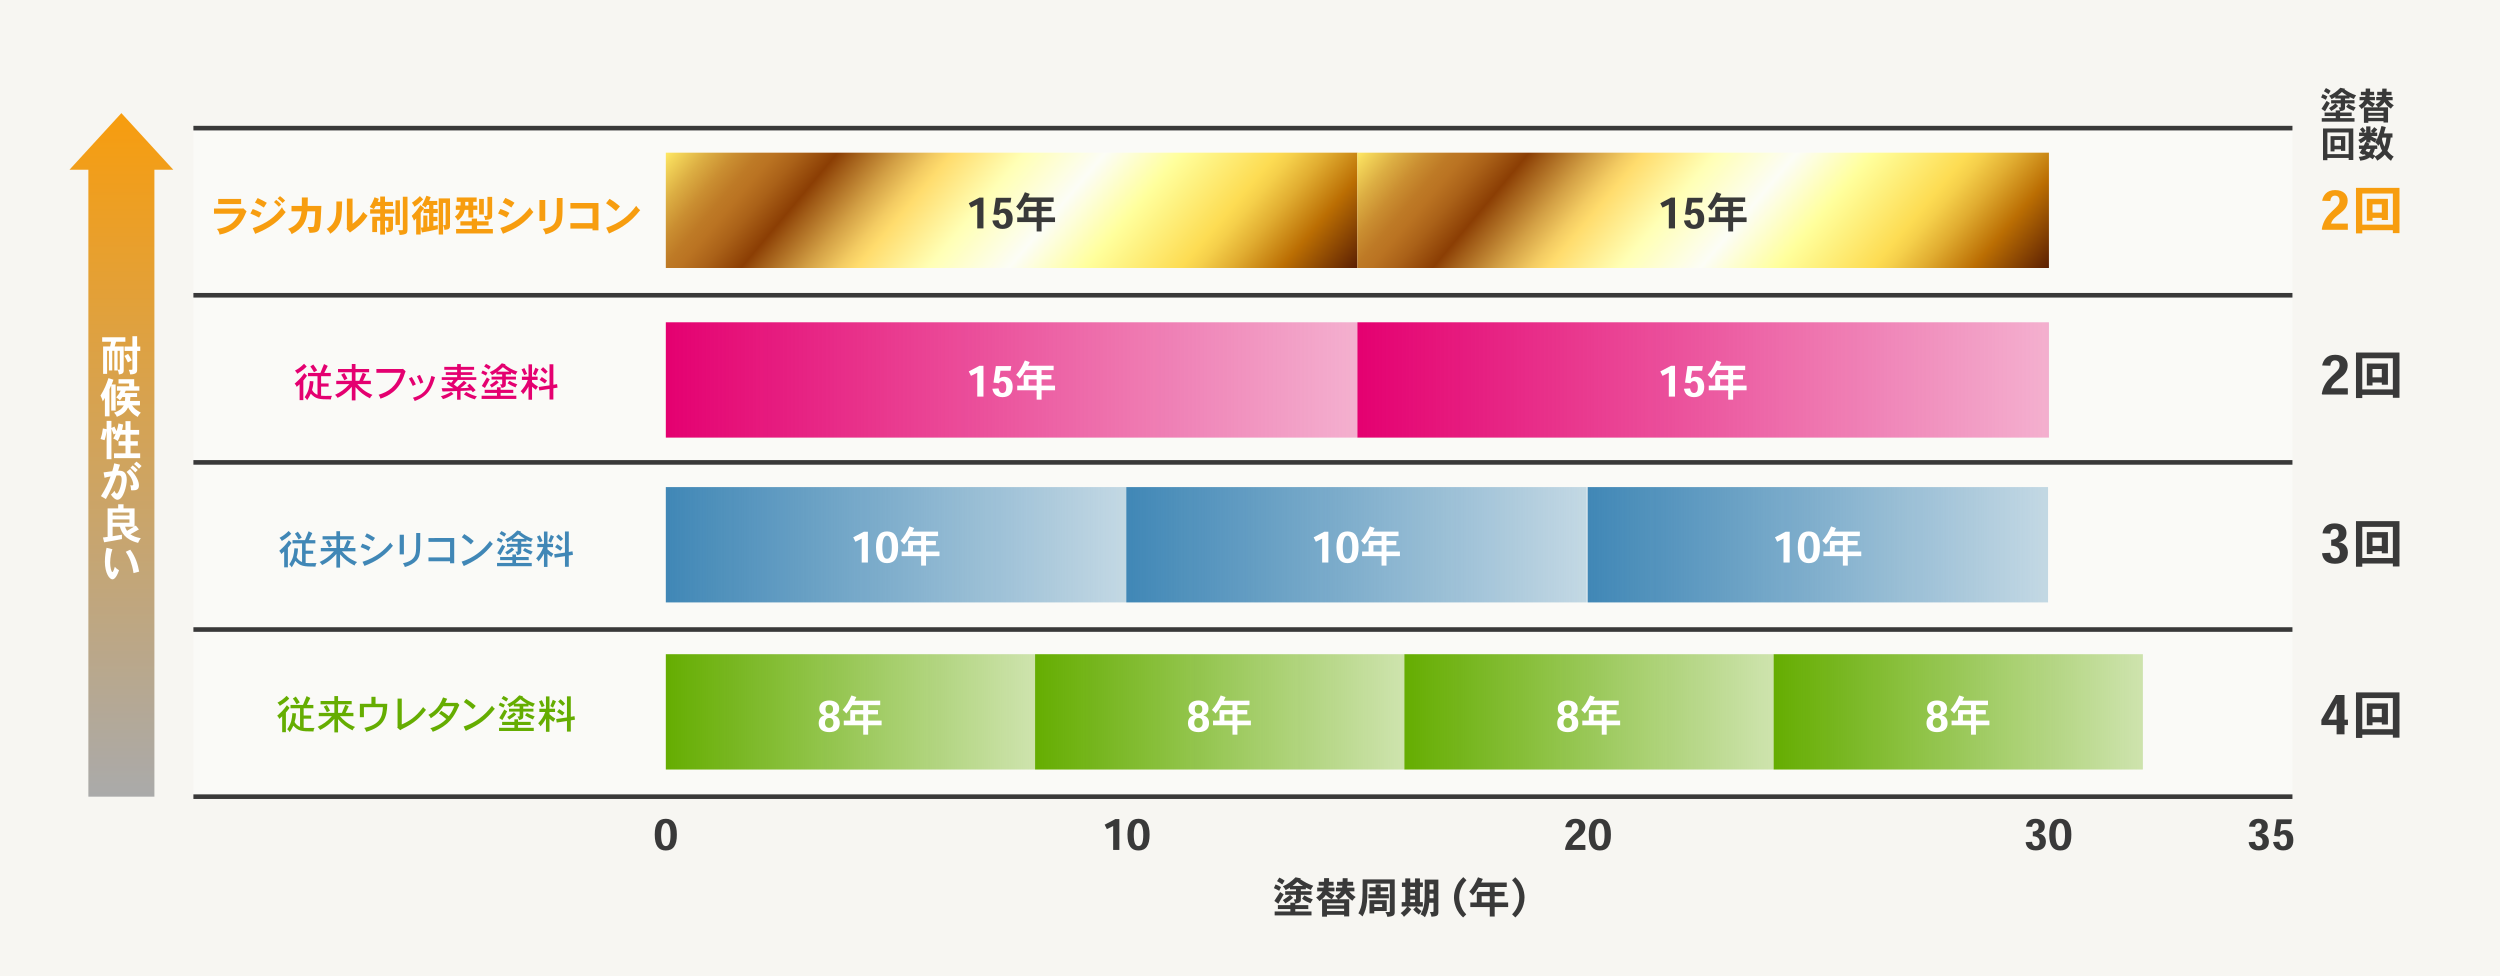
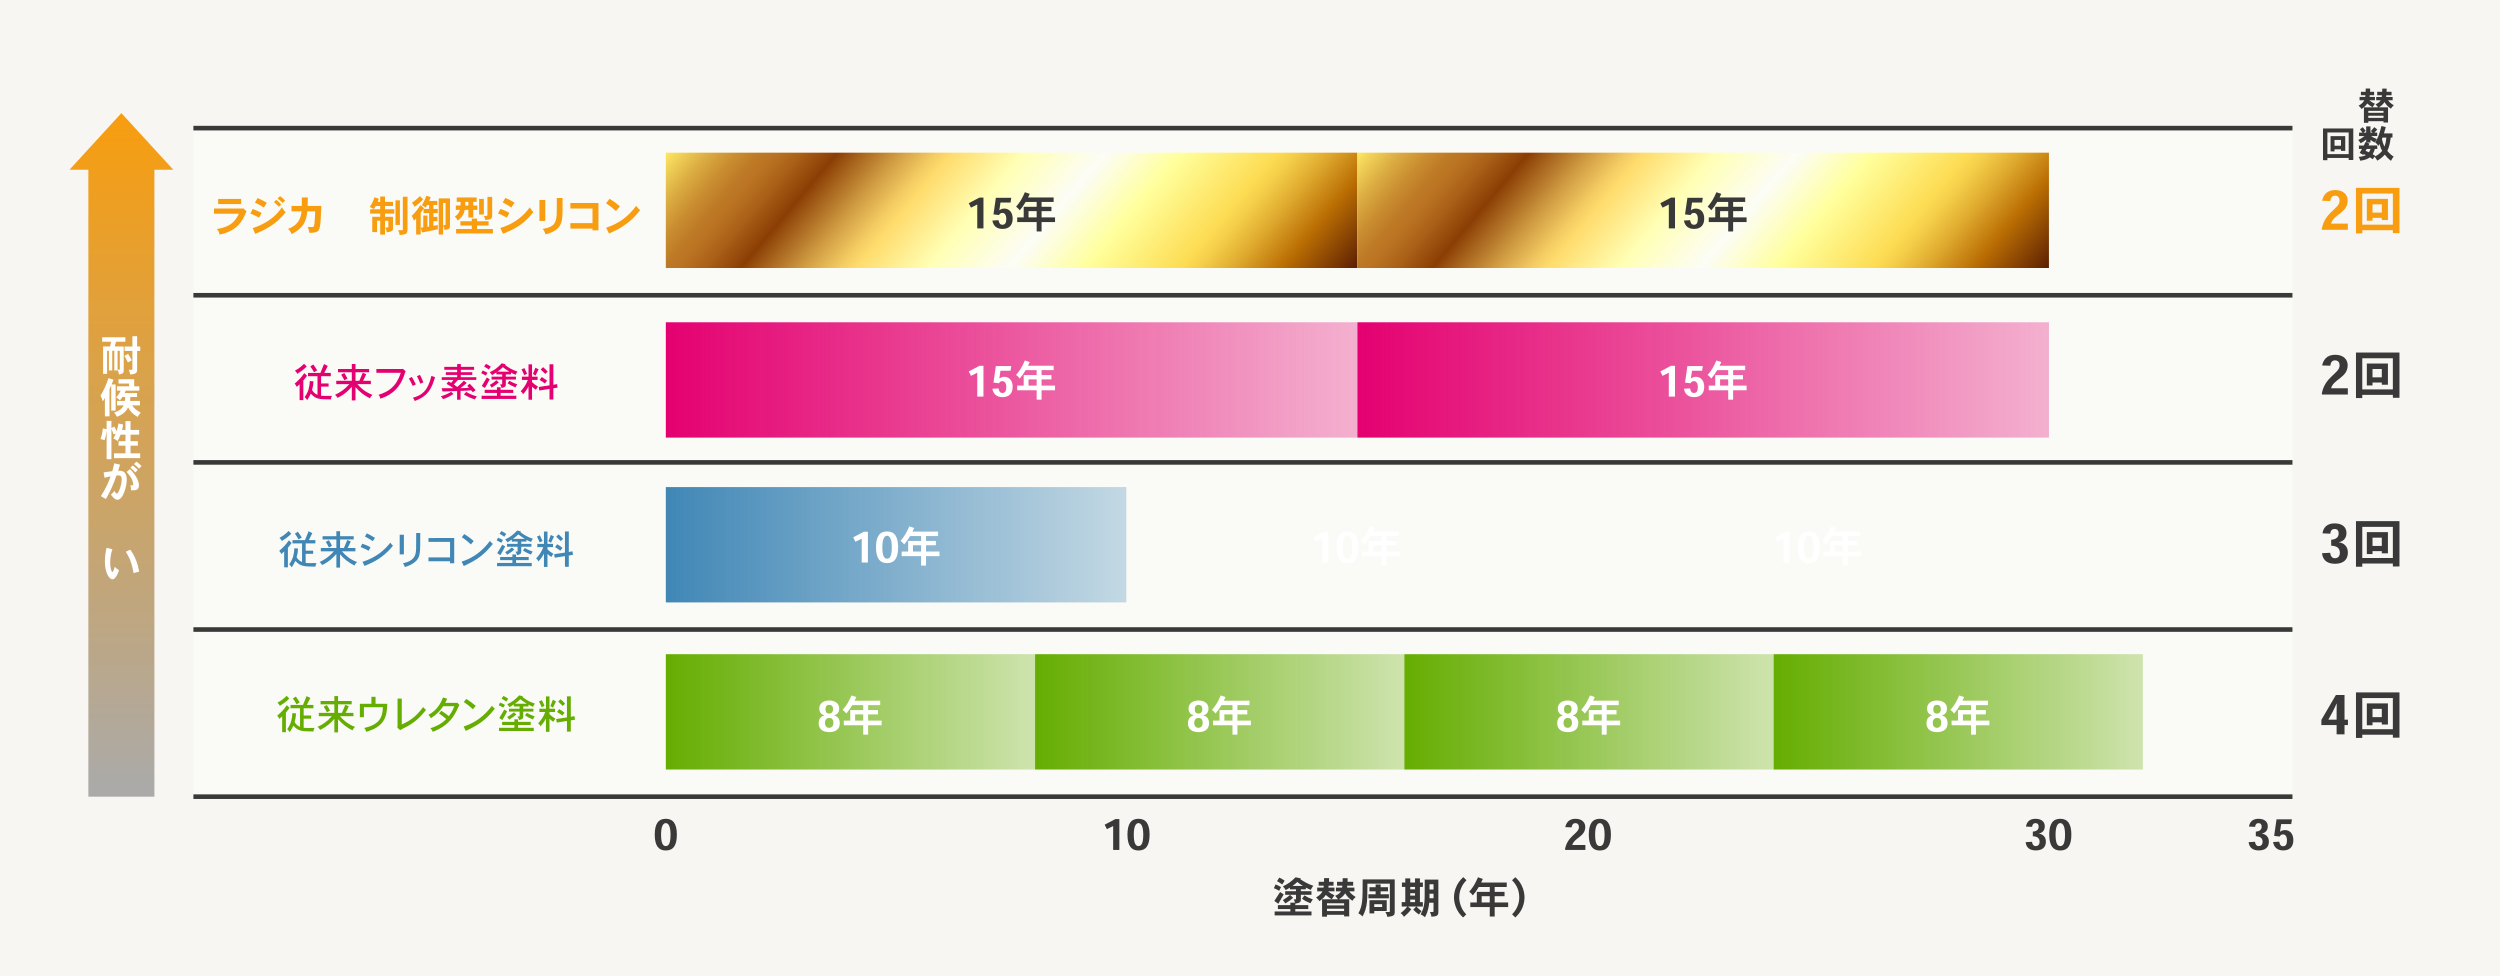
<svg xmlns="http://www.w3.org/2000/svg" version="1.1" id="レイヤー_1" x="0px" y="0px" viewBox="0 0 1060 414" style="enable-background:new 0 0 1060 414;" xml:space="preserve">
  <style type="text/css">
	.st0{fill:#F7F6F2;}
	.st1{opacity:0.4;fill:#FFFFFF;}
	.st2{fill:#393939;}
	.st3{fill:#F79D0F;}
	.st4{fill:#E40070;}
	.st5{fill:#4087B6;}
	.st6{fill:#65AD01;}
	.st7{fill:url(#SVGID_1_);}
	.st8{fill:url(#SVGID_00000080886769016166137780000007627213362436332734_);}
	.st9{fill:url(#SVGID_00000055707922927327888670000015339913508784010639_);}
	.st10{fill:url(#SVGID_00000080199201636054919050000007627447325358139821_);}
	.st11{fill:url(#SVGID_00000070822050483444651520000014127144141235446669_);}
	.st12{fill:url(#SVGID_00000083060210227124266050000007191354900075879859_);}
	.st13{fill:url(#SVGID_00000168117798904110964610000015332692227276333229_);}
	.st14{fill:url(#SVGID_00000163058719072433789890000017807525180814577044_);}
	.st15{fill:url(#SVGID_00000054248193124641296720000004435987987421830539_);}
	.st16{fill:#FFFFFF;}
	.st17{fill:url(#SVGID_00000180329156562405117160000016053933319970055065_);}
	.st18{fill:url(#SVGID_00000170242572026434495990000005592435974997470626_);}
	.st19{fill:url(#SVGID_00000055683519786614928390000018092751130696192187_);}
	.st20{fill:none;}
</style>
  <rect class="st0" width="1060" height="414" />
  <rect x="82" y="54.327" class="st1" width="890" height="283.46" />
  <rect x="82" y="53.349" class="st2" width="890" height="1.956" />
  <rect x="82" y="195.079" class="st2" width="890" height="1.956" />
  <rect x="82" y="336.81" class="st2" width="890" height="1.955" />
  <rect x="82" y="265.944" class="st2" width="890" height="1.955" />
  <rect x="82" y="124.214" class="st2" width="890" height="1.956" />
  <g>
    <path class="st2" d="M277.61,353.86c0-4.52,1.512-6.697,4.681-6.697   c3.205,0,4.699,2.25,4.699,6.716c0,4.501-1.458,6.733-4.699,6.733   c-3.007,0-4.681-1.98-4.681-6.733V353.86z M282.273,348.999   c-1.08,0-1.98,1.351-1.98,4.861c0,3.764,0.81,4.88,1.999,4.88   c1.26,0,2.017-1.188,2.017-4.88c0-3.457-0.864-4.861-2.017-4.861H282.273z" />
  </g>
  <g>
    <path class="st2" d="M472.913,347.288h1.692v13.072h-2.629v-10.138l-2.665,1.333   l-0.937-1.891L472.913,347.288z" />
    <path class="st2" d="M478.041,353.86c0-4.52,1.513-6.698,4.682-6.698   c3.205,0,4.699,2.251,4.699,6.716c0,4.502-1.458,6.734-4.699,6.734   c-3.007,0-4.682-1.98-4.682-6.734V353.86z M482.704,348.999   c-1.08,0-1.98,1.351-1.98,4.861c0,3.763,0.811,4.879,1.999,4.879   c1.26,0,2.017-1.188,2.017-4.879c0-3.457-0.864-4.861-2.017-4.861H482.704z" />
  </g>
  <g>
    <path class="st3" d="M995.482,97.443h-10.784l-0.276-0.207   c1.196-7.404,7.566-8.646,7.566-12.118c0-0.989-0.392-2.162-1.955-2.162   c-1.265,0-1.816,0.943-2,2.276l-3.449-0.115c0.482-2.208,1.839-4.53,5.541-4.53   c3.61,0,5.289,2.093,5.289,4.438c0,5.289-6.002,5.841-7.037,9.773h7.105V97.443z   " />
    <path class="st3" d="M1017.377,79.645v19.201h-2.805v-1.242h-12.97v1.356h-2.667v-19.316   H1017.377z M1001.603,82.06v13.199h12.97V82.06H1001.603z M1012.479,84.313V93.281   h-2.598v-0.92h-3.932v1.242h-2.415v-9.29H1012.479z M1005.949,86.636v3.518h3.932   v-3.518H1005.949z" />
  </g>
  <g>
    <path class="st2" d="M995.482,167.278h-10.784l-0.276-0.207   c1.196-7.404,7.565-8.646,7.565-12.118c0-0.989-0.391-2.162-1.954-2.162   c-1.265,0-1.816,0.943-2.001,2.276l-3.449-0.115   c0.483-2.208,1.84-4.53,5.542-4.53c3.61,0,5.289,2.093,5.289,4.438   c0,5.289-6.002,5.841-7.037,9.773h7.105V167.278z" />
    <path class="st2" d="M1017.377,149.479v19.201h-2.806v-1.242h-12.969v1.356h-2.668v-19.316   H1017.377z M1001.603,151.894v13.199h12.969V151.894H1001.603z M1012.479,154.147v8.968   h-2.598v-0.92h-3.933V163.438h-2.414v-9.29H1012.479z M1005.948,156.47v3.518h3.933   v-3.518H1005.948z" />
  </g>
  <g>
    <path class="st2" d="M988.424,228.856c2.23-0.161,3.173-1.196,3.173-2.667   c0-1.082-0.46-1.909-1.725-1.909c-1.241,0-1.725,0.874-1.816,2.001l-3.312-0.139   c0.276-2.139,1.633-4.23,5.105-4.23c3.035,0,5.059,1.402,5.059,4.047   c0,2.092-1.104,3.518-3.219,3.932v0.047c2,0.275,3.816,1.609,3.816,4.322   c0,3.082-1.932,4.783-5.473,4.783c-3.979,0-5.242-2.207-5.496-4.484l3.449-0.184   c0.139,1.219,0.713,2.322,1.979,2.322c1.54,0,2.139-1.08,2.139-2.322   c0-2.023-1.334-2.897-3.68-3.012V228.856z" />
    <path class="st2" d="M1017.377,220.969v19.201h-2.805v-1.242h-12.97v1.357h-2.667V220.969   H1017.377z M1001.603,223.383v13.199h12.97v-13.199H1001.603z M1012.479,225.637v8.969   h-2.598v-0.92h-3.932v1.241h-2.415v-9.29H1012.479z M1005.949,227.959v3.519h3.932   v-3.519H1005.949z" />
  </g>
  <g>
    <path class="st2" d="M990.424,294.668h3.656v10.463h1.448v2.3h-1.448v3.933h-3.357v-3.933   h-6.461v-2.208L990.424,294.668z M990.723,305.131v-3.334   c0-1.15,0.023-2.392,0.046-3.449h-0.092c-0.506,1.15-0.988,2.254-1.587,3.381   l-1.862,3.402H990.723z" />
    <path class="st2" d="M1017.377,293.564v19.201h-2.806v-1.242h-12.969v1.357h-2.668v-19.316   H1017.377z M1001.603,295.979v13.199h12.969v-13.199H1001.603z M1012.479,298.232v8.969   h-2.598V306.281h-3.933v1.241h-2.414v-9.29H1012.479z M1005.948,300.555v3.519h3.933   v-3.519H1005.948z" />
  </g>
  <g>
    <path class="st2" d="M672.209,360.36h-8.445l-0.216-0.162   c0.937-5.798,5.924-6.771,5.924-9.489c0-0.774-0.306-1.692-1.53-1.692   c-0.99,0-1.422,0.738-1.566,1.782l-2.701-0.09   c0.379-1.729,1.44-3.547,4.34-3.547c2.826,0,4.141,1.639,4.141,3.476   c0,4.141-4.699,4.573-5.51,7.651h5.564V360.36z" />
    <path class="st2" d="M673.646,353.86c0-4.52,1.513-6.698,4.682-6.698   c3.205,0,4.699,2.251,4.699,6.716c0,4.502-1.458,6.734-4.699,6.734   c-3.007,0-4.682-1.98-4.682-6.734V353.86z M678.309,348.999   c-1.08,0-1.98,1.351-1.98,4.861c0,3.763,0.811,4.879,1.999,4.879   c1.261,0,2.017-1.188,2.017-4.879c0-3.457-0.864-4.861-2.017-4.861H678.309z" />
  </g>
  <g>
    <path class="st2" d="M861.91,352.6c1.747-0.126,2.484-0.937,2.484-2.089   c0-0.846-0.359-1.494-1.35-1.494c-0.973,0-1.351,0.685-1.422,1.566l-2.594-0.107   c0.217-1.675,1.279-3.313,3.998-3.313c2.376,0,3.961,1.099,3.961,3.169   c0,1.639-0.865,2.755-2.521,3.079v0.036c1.566,0.216,2.989,1.26,2.989,3.385   c0,2.413-1.513,3.745-4.285,3.745c-3.115,0-4.105-1.729-4.304-3.511l2.701-0.145   c0.107,0.954,0.559,1.818,1.549,1.818c1.206,0,1.674-0.846,1.674-1.818   c0-1.584-1.044-2.269-2.881-2.358V352.6z" />
    <path class="st2" d="M868.875,353.86c0-4.52,1.513-6.698,4.682-6.698   c3.205,0,4.699,2.251,4.699,6.716c0,4.502-1.458,6.734-4.699,6.734   c-3.007,0-4.682-1.98-4.682-6.734V353.86z M873.539,348.999   c-1.08,0-1.98,1.351-1.98,4.861c0,3.763,0.81,4.879,1.998,4.879   c1.26,0,2.017-1.188,2.017-4.879c0-3.457-0.864-4.861-2.017-4.861H873.539z" />
  </g>
  <g>
-     <path class="st2" d="M986.141,42.314c-0.704-0.4-1.328-0.705-2-0.993l0.64-1.408   c0.688,0.272,1.473,0.624,2.049,0.992L986.141,42.314z M984.316,46.14   l2.16-3.361c0.465,0.336,0.912,0.641,1.361,0.896   c-0.416,0.8-1.521,2.737-2.018,3.537L984.316,46.14z M992.111,46.796   c-0.08-0.336-0.225-0.721-0.512-1.248h0.64c0.16,0,0.24-0.032,0.24-0.209   v-1.504h-4.081v-1.36h4.081v-0.705h-2.306v-0.656   c-0.496,0.353-1.008,0.608-1.584,0.961c-0.336-0.576-0.608-0.992-1.057-1.457   c1.729-0.752,3.09-1.713,4.786-3.394l2.001,0.417l-0.24,0.271   c1.408,0.992,2.977,1.857,4.914,2.514c-0.416,0.527-0.688,1.024-0.961,1.568   c-0.656-0.288-1.2-0.544-1.84-0.864v0.64h-1.889v0.705h4.001v1.36h-4.001   v1.921c0,0.784-0.48,1.2-2.098,1.376v0.593h4.898v1.488h-4.898v0.88h6.115   v1.505h-13.895v-1.505h5.923v-0.88h-4.706v-1.488h4.706v-0.929H992.111z    M986.189,37.336c0.736,0.305,1.488,0.784,2,1.169l-0.896,1.424   c-0.607-0.416-1.217-0.848-1.969-1.248L986.189,37.336z M991.375,44.955   c-0.864,0.801-1.345,1.185-2.913,2.129c-0.288-0.448-0.593-0.849-0.96-1.265   c1.216-0.72,1.76-1.12,2.736-1.969L991.375,44.955z M995.088,40.474   c-0.88-0.513-1.568-1.009-2.112-1.489c-0.528,0.497-1.12,1.009-1.793,1.489   H995.088z M995.664,44.059c1.025,0.656,1.457,0.849,3.17,1.521   c-0.336,0.433-0.641,0.913-0.896,1.425c-1.344-0.528-1.969-0.8-3.186-1.713   L995.664,44.059z" />
    <path class="st2" d="M1006.623,38.921v1.456h-1.857c-0.016,0.24-0.031,0.496-0.08,0.736   h2.289v1.393h-2.305l-0.016,0.064c0.656,0.576,1.408,1.024,2.305,1.408   c-0.289,0.433-0.592,0.896-0.992,1.505c-0.961-0.496-1.617-1.024-2.258-1.616   c-0.592,0.896-1.04,1.344-2.385,2.353c-0.367-0.513-0.832-1.024-1.28-1.393   c1.633-0.929,2.081-1.729,2.417-2.321h-2.001v-1.393h2.386   c0.047-0.191,0.063-0.464,0.096-0.736h-1.921v-1.456h2.017   c0.016-0.433,0.016-0.881,0.016-1.377h1.889c0,0.465,0,0.929-0.031,1.377H1006.623z    M1012.529,42.506c0.607,0.801,1.088,1.297,2.449,2.146   c-0.449,0.368-0.896,0.864-1.249,1.424c-1.28-0.864-2.001-1.632-2.705-2.816   c-0.528,0.832-1.136,1.504-2.401,2.257h3.906v6.45h-1.921v-0.592h-6.45v0.704   h-1.857v-6.562h6.002c-0.319-0.433-0.64-0.881-1.072-1.297   c1.297-0.561,1.777-1.072,2.209-1.713h-1.92v-1.393h2.32   c0.064-0.24,0.096-0.479,0.112-0.736h-2.017v-1.456h2.112   c0.032-0.433,0.032-0.912,0.032-1.36h1.857c0,0.448,0,0.912-0.033,1.36h2.113   v1.456h-2.209c0,0.24-0.048,0.496-0.08,0.736h2.754v1.393H1012.529z    M1004.158,47.004v0.816h6.45v-0.816H1004.158z M1004.158,49.085v0.88h6.45v-0.88   H1004.158z" />
    <path class="st2" d="M997.793,54.473v13.365h-1.952v-0.864H986.812v0.944h-1.855V54.473   H997.793z M986.812,56.153v9.188h9.028v-9.188H986.812z M994.385,57.722v6.243h-1.81v-0.641   h-2.737v0.864h-1.68v-6.467H994.385z M989.838,59.339v2.448h2.737v-2.448H989.838z" />
    <path class="st2" d="M1013.649,58.33c-0.192,1.937-0.608,4.018-1.425,5.65   c1.201,1.408,1.969,1.969,2.705,2.433c-0.464,0.496-0.864,1.089-1.137,1.777   c-1.12-0.816-1.889-1.649-2.641-2.625c-1.168,1.328-2.289,2.032-3.201,2.561   c-0.256-0.544-0.528-0.992-1.137-1.696l-0.784,1.088   c-0.368-0.271-0.736-0.544-1.2-0.8c-0.801,0.528-1.713,1.104-4.082,1.44   c-0.128-0.561-0.32-1.057-0.672-1.648c1.568-0.112,2.257-0.353,3.073-0.736   c-0.4-0.225-0.673-0.337-0.896-0.433l-0.224,0.353l-1.521-0.896   c0.32-0.496,0.672-1.104,0.977-1.648h-1.297v-1.457h2.082   c0.207-0.464,0.432-0.912,0.688-1.456l0.305,0.128v-1.217   c-0.576,0.496-1.025,0.864-2.321,1.616c-0.272-0.432-0.608-0.912-1.057-1.424   c0.8-0.353,1.553-0.753,2.705-1.649h-2.337v-1.473h1.473   c-0.336-0.447-0.752-0.944-1.104-1.376l1.169-0.912   c0.416,0.448,0.912,1.056,1.296,1.568L1002.125,56.217h1.137v-2.625h1.809v2.625h0.96   c-0.224-0.208-0.448-0.368-0.8-0.624c0.464-0.512,1.023-1.12,1.473-1.681   l1.28,1.024c-0.417,0.433-0.816,0.896-1.233,1.28h1.186v1.473h-2.609   c0.688,0.497,1.457,0.913,2.434,1.232c-0.337,0.513-0.609,0.961-0.881,1.489   c-0.625-0.32-1.232-0.673-1.809-1.041v1.073h-1.602l1.186,0.464l-0.4,0.784   h3.697v1.457h-1.024c-0.144,0.624-0.304,1.12-0.913,2.24   c0.32,0.192,0.673,0.416,1.073,0.673l-0.208,0.271   c1.584-0.576,2.673-1.809,3.153-2.353c-0.48-0.832-0.704-1.425-1.137-2.961   c-0.112,0.271-0.24,0.496-0.433,0.848c-0.352-0.528-0.943-1.168-1.393-1.504   c1.152-1.841,1.762-3.378,2.658-6.931l1.84,0.447   c-0.096,0.433-0.672,2.321-0.768,2.689h3.602v1.761H1013.649z M1003.485,63.148   l-0.479,0.832c0.479,0.208,0.928,0.368,1.456,0.592   c0.272-0.448,0.464-0.88,0.64-1.424H1003.485z M1009.952,58.971   c0.399,1.792,0.72,2.497,1.056,3.185c0.529-1.312,0.689-2.641,0.816-3.825   h-1.664L1009.952,58.971z" />
  </g>
  <g>
    <path class="st2" d="M956.465,352.6c1.746-0.125,2.484-0.936,2.484-2.088   c0-0.847-0.36-1.494-1.351-1.494c-0.973,0-1.351,0.684-1.423,1.566l-2.592-0.108   c0.215-1.675,1.277-3.313,3.996-3.313c2.377,0,3.961,1.099,3.961,3.17   c0,1.638-0.863,2.754-2.52,3.078v0.036c1.566,0.216,2.988,1.261,2.988,3.385   c0,2.413-1.512,3.745-4.285,3.745c-3.115,0-4.105-1.729-4.303-3.511l2.7-0.144   c0.108,0.953,0.558,1.818,1.548,1.818c1.207,0,1.676-0.847,1.676-1.818   c0-1.585-1.045-2.27-2.881-2.359V352.6z" />
    <path class="st2" d="M965.248,347.396h6.535l-0.306,1.998h-4.268l-0.485,3.26h0.053   c0.469-0.379,1.152-0.703,2.053-0.703c1.891,0,3.547,1.387,3.547,4.232   c0,2.898-1.566,4.393-4.32,4.393c-2.611,0-3.907-1.44-4.285-3.547l2.61-0.162   c0.216,1.152,0.612,1.945,1.62,1.945c1.117,0,1.675-0.738,1.675-2.504   c0-1.674-0.72-2.52-1.656-2.52c-0.738,0-1.171,0.396-1.458,0.918l-2.323-0.289   L965.248,347.396z" />
  </g>
  <g>
    <path class="st2" d="M542.378,377.697c-0.793-0.45-1.495-0.793-2.251-1.117l0.72-1.584   c0.774,0.306,1.657,0.702,2.305,1.116L542.378,377.697z M540.325,382l2.431-3.781   c0.521,0.378,1.026,0.721,1.53,1.009c-0.468,0.9-1.711,3.079-2.269,3.979   L540.325,382z M549.094,382.738c-0.09-0.378-0.252-0.811-0.576-1.404h0.72   c0.181,0,0.271-0.036,0.271-0.234v-1.692h-4.592v-1.53h4.592v-0.792h-2.593   v-0.738c-0.559,0.396-1.135,0.684-1.783,1.08   c-0.378-0.648-0.684-1.116-1.188-1.639c1.944-0.846,3.475-1.927,5.383-3.817   l2.251,0.469l-0.27,0.306c1.584,1.116,3.349,2.089,5.527,2.827   c-0.469,0.594-0.774,1.152-1.08,1.765c-0.738-0.324-1.351-0.612-2.071-0.973   v0.721h-2.124v0.792h4.501v1.53h-4.501v2.161c0,0.882-0.54,1.35-2.359,1.548   v0.666h5.51v1.675h-5.51v0.99h6.878v1.692h-15.628v-1.692h6.662v-0.99h-5.294   v-1.675h5.294v-1.044H549.094z M542.432,372.098   c0.828,0.342,1.675,0.882,2.251,1.313l-1.009,1.603   c-0.685-0.468-1.368-0.954-2.215-1.404L542.432,372.098z M548.266,380.668   c-0.973,0.9-1.513,1.332-3.277,2.395c-0.324-0.504-0.666-0.954-1.08-1.423   c1.368-0.81,1.98-1.26,3.079-2.214L548.266,380.668z M552.442,375.626   c-0.99-0.576-1.765-1.134-2.377-1.674c-0.594,0.558-1.26,1.134-2.017,1.674   H552.442z M553.091,379.659c1.152,0.738,1.639,0.954,3.564,1.711   c-0.378,0.486-0.72,1.026-1.008,1.603c-1.513-0.595-2.215-0.9-3.583-1.927   L553.091,379.659z" />
    <path class="st2" d="M565.419,373.88v1.639h-2.089c-0.018,0.27-0.036,0.558-0.09,0.828   h2.575v1.566h-2.593l-0.019,0.072c0.738,0.647,1.585,1.152,2.593,1.584   c-0.324,0.486-0.666,1.009-1.116,1.692c-1.08-0.558-1.818-1.152-2.539-1.818   c-0.666,1.009-1.17,1.513-2.683,2.646c-0.414-0.576-0.937-1.152-1.44-1.566   c1.837-1.044,2.341-1.944,2.719-2.61h-2.25v-1.566h2.683   c0.054-0.216,0.072-0.522,0.107-0.828h-2.16v-1.639h2.269   c0.018-0.486,0.018-0.99,0.018-1.549h2.125c0,0.522,0,1.045-0.036,1.549H565.419z    M572.062,377.913c0.685,0.9,1.225,1.458,2.755,2.412   c-0.504,0.415-1.008,0.973-1.404,1.603c-1.44-0.972-2.25-1.836-3.043-3.169   c-0.594,0.937-1.278,1.693-2.7,2.539H572.062v7.256h-2.16v-0.666h-7.256v0.792   h-2.089v-7.382h6.752c-0.36-0.486-0.721-0.99-1.206-1.458   c1.458-0.631,1.998-1.207,2.484-1.927h-2.16v-1.566h2.61   c0.072-0.271,0.108-0.54,0.126-0.828h-2.269v-1.639h2.377   c0.036-0.486,0.036-1.026,0.036-1.53h2.088c0,0.504,0,1.026-0.036,1.53h2.377   v1.639h-2.484c0,0.27-0.055,0.558-0.09,0.828h3.097v1.566H572.062z M562.646,382.973   v0.918h7.256v-0.918H562.646z M562.646,385.313v0.99h7.256v-0.99H562.646z" />
    <path class="st2" d="M591.359,372.854v13.9c0,1.368-0.576,1.729-3.115,2.017   c-0.126-0.738-0.378-1.387-0.846-2.071h1.584c0.198,0,0.307-0.126,0.307-0.288   V374.672h-9.507c0,4.699-0.055,6.41-0.181,7.688   c-0.27,2.448-0.828,4.357-1.891,6.212c-0.521-0.576-1.152-1.045-1.765-1.297   c1.819-3.475,1.819-5.257,1.819-14.422H591.359z M585.382,375.014v1.171h3.133   v1.746h-3.133v1.242h3.511v1.729h-8.679v-1.729h3.043v-1.242h-2.61v-1.746h2.61   v-1.171H585.382z M587.975,381.694v4.573h-5.294v1.026h-2.017v-5.6H587.975z    M582.681,383.387v1.188h3.349v-1.188H582.681z" />
    <path class="st2" d="M600.501,384.358h-3.547l1.44,1.171   c-0.973,1.278-2.071,2.341-3.115,3.205c-0.414-0.685-0.811-1.152-1.404-1.585   c1.404-1.044,2.106-1.854,2.809-2.791h-2.358v-1.854h1.512v-6.445h-1.422v-1.873   h1.422v-1.746h2.107v1.746h2.034v-1.746h2.07v1.746h1.261v1.873h-1.261v6.445   h1.243v1.854h-2.755c0.702,0.774,1.404,1.351,2.196,1.945   c-0.378,0.45-0.721,0.918-1.116,1.458c-0.847-0.594-1.692-1.314-2.413-2.089   L600.501,384.358z M597.944,376.059v1.026h2.034v-1.026H597.944z M597.944,378.724   v1.008h2.034v-1.008H597.944z M597.944,381.424v1.08h2.034v-1.08H597.944z    M609.863,372.943v13.828c0,1.566-0.81,1.729-2.917,1.927   c-0.107-0.685-0.306-1.261-0.647-2.017h1.206c0.198,0,0.306-0.09,0.306-0.324   v-3.583h-1.836c-0.072,0.9-0.324,3.529-1.783,6.122   c-0.558-0.505-1.17-0.9-1.836-1.207c1.008-1.944,1.692-3.547,1.71-7.724   c0.019-0.666,0.019-1.603,0.019-7.022H609.863z M606.118,374.942v2.232h1.692   v-2.232H606.118z M606.118,378.957v1.909h1.692v-1.909H606.118z" />
    <path class="st2" d="M621.779,373.214c-0.99,1.026-1.386,1.656-1.692,2.179   c-0.9,1.584-1.386,3.349-1.386,5.149c0,1.224,0.324,3.133,1.35,5.005   c0.324,0.576,0.738,1.225,1.639,2.161l-1.332,1.296   c-1.08-0.99-2.358-2.305-3.223-4.825c-0.576-1.62-0.648-3.061-0.648-3.691   c0-1.26,0.252-2.502,0.648-3.709c0.81-2.286,1.908-3.564,3.295-4.879   L621.779,373.214z" />
    <path class="st2" d="M638.861,374.204v1.872h-5.113v2.089h4.178v1.837h-4.178v2.646h5.708   v1.963h-5.708v3.997h-2.089v-3.997h-8.246v-1.963h2.755v-4.483h5.491v-2.089   h-4.646c-0.99,1.639-1.548,2.413-2.538,3.565   c-0.396-0.559-0.864-1.062-1.53-1.53c1.836-2.179,2.448-3.277,3.727-6.141   l2.053,0.703c-0.234,0.594-0.45,1.044-0.721,1.53H638.861z M628.221,380.002v2.646   h3.438v-2.646H628.221z" />
    <path class="st2" d="M642.493,371.936c0.9,0.846,1.801,1.729,2.629,3.349   c1.045,2.034,1.278,4.033,1.278,5.203c0,2.143-0.702,4.088-1.278,5.168   c-0.63,1.242-1.477,2.251-2.629,3.349L641.125,387.672   c2.341-2.377,3.043-4.987,3.043-7.256c0-3.979-2.143-6.23-3.061-7.202   L642.493,371.936z" />
  </g>
  <g>
    <path class="st3" d="M103.086,88.285l1.458,1.314c-0.378,0.72-0.54,1.17-0.685,1.512   c-2.16,4.988-5.401,6.464-7.021,7.202c-1.387,0.63-2.413,0.882-3.764,1.17   c-0.054-0.774-0.414-1.656-1.116-2.413c2.989-0.342,4.861-1.387,5.672-1.909   c1.387-0.918,2.665-2.323,3.673-4.537H90.733v-2.197h12.046L103.086,88.285z    M102.239,84.342v2.197h-9.723v-2.197H102.239z" />
    <path class="st3" d="M109.851,92.264c-1.099-0.594-2.196-1.134-3.691-1.729l0.99-1.909   c1.53,0.541,2.233,0.864,3.781,1.657L109.851,92.264z M107.149,96.729   c3.133-0.99,5.438-2.323,7.131-3.475c2.376-1.656,3.997-3.529,5.293-5.383   c0.414,0.972,1.026,1.584,1.566,2.034c-4.087,5.582-9.812,7.958-12.928,9.255   L107.149,96.729z M111.885,87.997c-1.62-1.062-2.646-1.584-3.781-2.089l1.135-1.944   c1.368,0.594,2.646,1.296,3.89,2.017L111.885,87.997z M118.241,87.673   c-0.612-0.648-1.314-1.333-2.071-1.999l0.937-0.937   c0.757,0.576,1.495,1.225,2.125,1.927L118.241,87.673z M118.728,83.153   c0.738,0.522,1.458,1.188,2.16,1.873l-1.08,1.044   c-0.595-0.648-1.351-1.333-2.089-1.927L118.728,83.153z" />
    <path class="st3" d="M123.602,89.6V87.312h4.357c0.019-1.008,0.019-1.098,0.019-1.296   v-2.287h2.538c0,1.117-0.018,1.387-0.071,3.583h5.815   c-0.252,5.69-0.306,7.041-0.594,8.679c-0.415,2.071-0.811,2.647-4.466,2.755   c-0.108-0.828-0.342-1.674-0.756-2.485h1.962c0.667,0,0.738-0.18,0.919-1.584   c0.107-0.972,0.306-2.953,0.306-5.077h-3.312   c-0.433,4.141-1.657,7.13-6.681,9.669c-0.288-0.829-0.792-1.603-1.53-2.215   c1.999-0.774,5.312-2.251,5.744-7.454H123.602z" />
-     <path class="st3" d="M145.06,85.422c-0.145,5.797-0.181,7.544-1.314,9.741   c-0.9,1.71-2.341,3.097-3.764,3.961c-0.252-0.684-0.756-1.422-1.476-2.07   c1.926-1.062,3.097-2.431,3.69-4.609c0.396-1.495,0.433-3.097,0.433-7.022   H145.06z M149.488,84.198V94.875c1.117-0.864,2.917-2.323,4.52-5.005   c0.54,0.612,1.225,1.188,1.837,1.584c-2.143,3.205-4.087,4.807-7.473,7.148   l-1.458-1.603l0.162-0.234V84.198H149.488z" />
    <path class="st3" d="M163.239,83.333v2.25h3.385v1.765h-3.385v1.387h3.943v1.836h-3.943   v1.35h3.385v4.88c0,1.188-0.684,1.44-2.664,1.692   c-0.036-0.612-0.198-1.207-0.576-2.017h1.026c0.18,0,0.252-0.09,0.252-0.288   v-2.593h-1.423v5.87h-2.034v-5.87h-1.333v4.808h-2.034V91.922h3.367v-1.35H156.938   v-1.836h4.268v-1.387h-1.891c-0.198,0.36-0.45,0.846-0.811,1.314   c-0.612-0.378-1.116-0.63-1.729-0.9c1.171-1.746,1.477-2.61,2.017-4.123   l1.854,0.666c-0.162,0.396-0.342,0.882-0.486,1.278h1.045v-2.25H163.239z    M169.56,84.954v10.407h-1.873V84.954H169.56z M172.782,83.424v13.702   c0,0.504-0.036,1.333-0.414,1.765c-0.486,0.54-2.017,0.684-2.935,0.738   c-0.055-0.756-0.252-1.386-0.595-2.017h1.692c0.181,0,0.271-0.09,0.271-0.252   V83.424H172.782z" />
    <path class="st3" d="M178.377,99.448h-1.927v-6.824c-0.271,0.306-0.595,0.648-0.919,0.954   c-0.252-0.756-0.576-1.404-0.972-2.053c1.44-1.278,2.574-2.809,3.673-4.573   l1.566,1.314c-0.54,0.774-1.008,1.404-1.422,1.962V99.448z M179.421,84.54   c-1.44,1.477-2.358,2.269-3.655,3.133c-0.324-0.612-0.648-1.225-1.134-1.71   c1.26-0.81,2.34-1.71,3.402-2.827L179.421,84.54z M185.398,85.206v1.71   h-1.639v1.675h1.854v1.747h-1.854v1.62h1.693v1.801h-1.693v2.017   c0.559-0.09,1.171-0.234,1.873-0.378v1.801   c-1.944,0.468-4.682,1.026-6.734,1.368l-0.468-2.052   c0.36-0.018,0.702-0.054,1.044-0.108v-5.005h1.747v4.79   c0.233-0.036,0.54-0.072,0.72-0.126v-5.726h-2.341v-1.747h2.341v-1.675h-0.81   c-0.181,0.342-0.415,0.738-0.648,1.081c-0.504-0.378-1.026-0.702-1.603-0.973   c1.026-1.71,1.603-3.205,1.908-4.033l1.837,0.576   c-0.181,0.522-0.396,1.081-0.666,1.639H185.398z M190.8,84.108v11.704   c0,0.972-0.359,1.512-2.358,1.674c-0.018-0.45-0.162-0.918-0.522-2.053h0.721   c0.198,0,0.288-0.09,0.288-0.288v-9.111h-1.062v13.414h-1.854v-15.34H190.8z" />
    <path class="st3" d="M202.103,83.712v1.872h-1.44v1.549h1.729v1.854h-1.729v3.241h-2.071   v-3.241h-1.53c-0.414,1.836-1.152,3.169-2.971,4.52   c-0.324-0.648-0.702-1.207-1.242-1.675c1.206-0.81,1.675-1.44,2.16-2.845   h-1.746v-1.854h1.998c0.036-0.45,0.036-0.937,0.036-1.549h-1.638v-1.872H202.103   z M202.265,92.696V93.812h4.897v1.819h-4.897v1.458h6.716v1.891h-15.593v-1.891h6.644   v-1.458h-4.825V93.812h4.825v-1.116H202.265z M197.259,85.584v1.549h1.332v-1.549   H197.259z M205.146,84.36v6.59h-1.999v-6.59H205.146z M208.674,83.459v7.904   c0,1.477-0.594,1.71-2.952,1.909c-0.091-0.576-0.217-1.206-0.576-1.71h1.17   c0.252,0,0.36-0.126,0.36-0.504v-7.598H208.674z" />
    <path class="st3" d="M214.863,92.264c-1.603-0.9-2.323-1.242-3.691-1.729l0.99-1.944   c1.423,0.468,2.719,1.008,3.835,1.692L214.863,92.264z M212.145,96.658   c5.798-1.693,9.831-5.078,12.514-8.769c0.414,0.864,1.008,1.567,1.513,1.981   c-1.369,1.854-3.457,4.015-5.834,5.671c-2.106,1.44-3.547,2.071-7.076,3.583   L212.145,96.658z M216.808,87.979c-1.17-0.81-2.341-1.495-3.655-2.143   l1.099-1.909c1.332,0.54,2.683,1.225,3.889,2.035L216.808,87.979z" />
    <path class="st3" d="M231.189,84.81v8.858h-2.467v-8.858H231.189z M238.536,83.946   c0,6.284-0.019,6.986-0.181,8.499c-0.126,1.242-0.378,2.665-1.53,3.979   c-1.422,1.675-3.745,2.503-5.545,2.953c-0.198-0.792-0.576-1.639-1.152-2.323   c4.825-0.756,5.941-2.503,5.941-7.202c0.018-0.486,0.018-1.099,0.018-5.906   H238.536z" />
    <path class="st3" d="M253.746,86.07v11.578h-2.521v-0.72h-9.381v-2.305h9.381v-6.194   h-9.381v-2.359H253.746z" />
    <path class="st3" d="M261.178,89.491c-1.603-1.458-2.61-2.232-4.213-3.313l1.477-1.873   c1.675,0.973,3.259,2.179,4.411,3.187L261.178,89.491z M257.019,96.549   c5.726-1.89,9.525-4.969,12.73-9.272c0.468,0.72,0.99,1.314,1.71,1.818   c-2.377,2.917-4.231,4.79-7.094,6.662c-2.071,1.368-2.611,1.621-6.158,3.259   L257.019,96.549z" />
  </g>
  <g>
    <path class="st4" d="M128.615,169.653h-1.581v-6.714   c-0.289,0.289-0.697,0.646-1.224,1.088c-0.222-0.578-0.425-0.901-0.884-1.36   c1.903-1.683,2.617-2.346,4.096-4.471l1.156,1.122   c-0.425,0.629-0.952,1.326-1.563,2.023V169.653z M130.043,155.409   c-0.714,0.714-1.598,1.598-4.012,3.077c-0.272-0.578-0.442-0.816-0.986-1.343   c1.055-0.561,1.581-0.918,2.074-1.309c0.527-0.408,1.054-0.85,1.802-1.598   L130.043,155.409z M140.259,158.111v1.394h-4.113v3.077h3.179v1.343h-3.179v3.875   c0.815,0.068,1.292,0.068,1.733,0.068c0.051,0,0.816,0,2.89-0.034   c-0.34,0.561-0.441,0.918-0.459,1.513c-5.031,0-6.459-0.153-8.533-2.431   c-0.492,1.037-0.951,1.87-1.529,2.737c-0.272-0.459-0.544-0.748-1.071-1.258   c1.785-2.635,1.989-4.284,2.193-6.833l1.529,0.119   c-0.085,1.768-0.289,2.618-0.595,3.671c0.578,1.037,1.326,1.632,2.312,2.057   v-7.904h-4.046v-1.394h5.287c0.323-0.748,1.207-2.855,1.529-3.756l1.581,0.799   c-0.255,0.476-1.258,2.55-1.462,2.958H140.259z M132.83,154.542   c0.527,0.714,1.207,1.717,1.666,2.481l-1.359,0.816   c-0.493-0.901-1.003-1.734-1.564-2.465L132.83,154.542z" />
    <path class="st4" d="M150.731,154.338v2.108h5.779v1.394h-5.779v3.621h1.632   c0.578-1.275,0.629-1.411,1.445-3.417l1.461,0.646   c-0.611,1.343-0.747,1.683-1.325,2.771h3.298v1.411h-5.712   c1.513,1.717,3.229,3.332,6.408,4.555c-0.544,0.476-0.85,0.884-1.054,1.462   c-2.38-1.156-4.352-2.651-6.153-4.759v5.626h-1.563v-5.763   c-1.156,1.309-2.907,3.179-6.035,4.692c-0.288-0.51-0.662-0.969-1.07-1.292   c2.107-0.969,4.079-2.261,6.051-4.521h-5.541v-1.411h6.596v-3.621h-5.848v-1.394   h5.848v-2.108H150.731z M145.989,158.146c0.544,0.867,0.935,1.598,1.325,2.363   l-1.325,0.731c-0.34-0.748-0.748-1.53-1.326-2.363L145.989,158.146z" />
    <path class="st4" d="M170.842,156.377l1.14,1.054c-0.222,0.476-0.307,0.731-0.374,0.969   c-2.278,7.547-7.411,9.655-10.318,10.641c-0.102-0.595-0.408-1.207-0.765-1.649   c4.113-1.309,7.377-3.196,9.417-9.315h-10.353v-1.615h11.032L170.842,156.377z" />
    <path class="st4" d="M174.617,159.828c0.765,1.292,0.985,1.683,1.717,3.145l-1.326,0.663   c-0.9-1.87-1.003-2.091-1.648-3.127L174.617,159.828z M184.459,159.896   c-1.36,4.453-2.635,7.972-8.635,10.131c-0.137-0.493-0.392-0.986-0.766-1.377   c3.757-1.088,6.323-2.703,7.854-9.264L184.459,159.896z M178.067,158.944   c0.697,1.428,0.936,1.87,1.445,3.179l-1.292,0.561   c-0.493-1.326-0.816-1.989-1.428-3.179L178.067,158.944z" />
    <path class="st4" d="M192.297,167.053c-2.125,1.309-3.162,1.802-4.487,2.176   c-0.188-0.391-0.425-0.765-0.884-1.224c1.24-0.34,2.396-0.731,4.368-1.853   L192.297,167.053z M195.391,154.372v1.19h5.626v1.224h-5.626v1.02h4.861v1.156   h-4.861v0.969h6.562v1.173h-7.803c-0.544,0.646-1.104,1.275-1.717,1.921   c0.459,0.323,1.071,0.782,1.462,1.071c1.819-1.666,2.193-2.057,2.788-2.686   l1.224,0.986c-0.884,0.782-1.785,1.513-2.703,2.193   c1.275-0.017,2.771-0.085,3.672-0.17l-0.782-0.816l1.037-0.918   c0.901,0.85,1.938,2.04,2.55,2.753l-1.207,0.867l-0.663-0.799   c-1.359,0.119-3.093,0.204-4.538,0.238v3.757h-1.462v-3.706   c-1.751,0.051-2.566,0.102-3.349,0.136c-0.68,0.034-1.343,0.034-2.839,0.068   l-0.356-1.411c1.479,0,3.297,0.017,5.015,0.017   c-1.479-0.986-1.854-1.207-2.941-1.819l0.766-1.071   c0.322,0.153,0.815,0.425,1.189,0.612c0.34-0.391,0.68-0.799,0.952-1.224   h-4.947v-1.173h6.527v-0.969h-4.81v-1.156h4.81v-1.02h-5.456v-1.224h5.456   v-1.19H195.391z M197.668,166.168c1.7,0.986,2.601,1.36,4.556,1.921   c-0.441,0.442-0.68,0.799-0.884,1.241c-1.563-0.476-2.72-0.901-4.641-2.091   L197.668,166.168z" />
    <path class="st4" d="M206.033,159.233c-0.748-0.408-1.292-0.663-1.989-1.003l0.578-1.139   c0.663,0.221,1.547,0.663,2.074,0.969L206.033,159.233z M212.255,164.197v1.088   h5.371v1.326h-5.371v1.173h6.663v1.377h-14.721v-1.377h6.511v-1.173h-5.202   v-1.326h5.202v-1.088H212.255z M204.282,163.653   c0.612-1.02,1.615-2.668,2.159-3.621c0.425,0.323,0.833,0.595,1.207,0.765   c-0.748,1.411-1.275,2.414-2.04,3.706L204.282,163.653z M206.067,154.27   c0.73,0.34,1.513,0.833,2.022,1.207l-0.815,1.19   c-0.562-0.408-1.241-0.816-2.006-1.258L206.067,154.27z M214.362,154.457   l-0.221,0.271c1.343,1.088,2.991,2.091,5.27,2.822   c-0.442,0.51-0.596,0.884-0.782,1.36c-0.765-0.306-1.292-0.544-1.955-0.918   v0.765h-2.21v0.952h4.301v1.207h-4.301v2.023c0,0.969-0.425,1.258-1.768,1.564   c-0.187-0.595-0.391-1.071-0.696-1.513h0.68c0.17,0,0.237-0.085,0.237-0.221   v-1.853h-4.504v-1.207h4.504v-0.952h-2.464v-0.867   c-0.629,0.459-1.19,0.782-1.854,1.173c-0.271-0.476-0.544-0.867-0.951-1.258   c2.227-1.003,3.246-1.853,5.116-3.774L214.362,154.457z M211.489,162.157   c-0.985,0.867-1.003,0.867-3.009,2.176c-0.237-0.425-0.51-0.748-0.815-1.122   c0.748-0.408,1.632-0.952,2.839-1.989L211.489,162.157z M215.96,157.584   c-1.189-0.697-2.158-1.428-2.736-1.904c-0.663,0.646-1.445,1.326-2.278,1.904   H215.96z M215.978,161.46c0.935,0.544,1.614,0.884,3.365,1.53   c-0.34,0.357-0.561,0.782-0.765,1.275c-1.7-0.697-2.414-1.104-3.383-1.75   L215.978,161.46z" />
    <path class="st4" d="M225.583,154.474v5.236h2.362v1.376h-2.362v0.935   c0.697,0.714,1.648,1.428,2.516,1.887c-0.34,0.442-0.612,0.918-0.867,1.36   c-0.561-0.374-1.155-0.85-1.648-1.309v5.524h-1.496v-5.644   c-0.646,1.258-1.359,2.312-2.329,3.332c-0.17-0.493-0.561-0.969-1.003-1.258   c1.326-1.411,2.329-2.855,3.043-4.828h-2.516v-1.376h2.805v-5.236H225.583z    M222.251,159.046c-0.306-0.748-0.68-1.598-1.122-2.431l1.225-0.544   c0.391,0.782,0.815,1.632,1.155,2.431L222.251,159.046z M228.354,156.582   c-0.374,0.833-0.85,1.836-1.274,2.669c-0.357-0.238-0.714-0.459-1.122-0.68   c0.391-0.833,0.714-1.751,1.037-2.668L228.354,156.582z M234.626,154.457v8.686   l1.563-0.289l0.204,1.496l-1.768,0.306v4.759h-1.632v-4.504l-4.335,0.663   l-0.237-1.496l4.572-0.68v-8.941H234.626z M231.039,162.599   c-0.73-0.544-1.495-1.071-2.243-1.513l0.9-1.224   c0.731,0.442,1.547,0.986,2.278,1.53L231.039,162.599z M231.209,158.52   c-0.577-0.595-1.258-1.241-1.954-1.836l1.02-1.003   c0.714,0.578,1.411,1.258,1.938,1.904L231.209,158.52z" />
  </g>
  <g>
    <path class="st5" d="M122.07,240.549h-1.581v-6.715   c-0.289,0.289-0.697,0.646-1.224,1.088c-0.221-0.578-0.425-0.9-0.884-1.359   c1.904-1.683,2.618-2.346,4.096-4.471l1.156,1.122   c-0.425,0.629-0.952,1.325-1.564,2.022V240.549z M123.498,226.304   c-0.714,0.714-1.598,1.598-4.011,3.077c-0.272-0.578-0.442-0.816-0.986-1.343   c1.054-0.562,1.581-0.918,2.074-1.31c0.527-0.407,1.054-0.85,1.802-1.598   L123.498,226.304z M133.714,229.007v1.394h-4.114v3.077h3.179v1.343h-3.179v3.875   c0.816,0.068,1.292,0.068,1.734,0.068c0.051,0,0.816,0,2.89-0.034   c-0.34,0.562-0.442,0.918-0.459,1.513c-5.031,0-6.459-0.152-8.533-2.431   c-0.493,1.037-0.952,1.87-1.53,2.737c-0.272-0.459-0.544-0.748-1.071-1.258   c1.785-2.635,1.989-4.284,2.193-6.834l1.53,0.119   c-0.085,1.768-0.289,2.618-0.595,3.672c0.578,1.037,1.326,1.632,2.312,2.057   v-7.904h-4.046v-1.394h5.287c0.323-0.748,1.207-2.855,1.53-3.757l1.581,0.799   c-0.255,0.477-1.258,2.55-1.462,2.958H133.714z M126.285,225.438   c0.527,0.714,1.207,1.717,1.666,2.481l-1.36,0.815   c-0.493-0.9-1.003-1.733-1.564-2.465L126.285,225.438z" />
    <path class="st5" d="M144.187,225.233v2.107h5.779v1.394h-5.779v3.621h1.632   c0.578-1.275,0.629-1.411,1.445-3.417l1.461,0.646   c-0.612,1.343-0.748,1.683-1.326,2.771h3.298v1.411h-5.711   c1.513,1.717,3.229,3.331,6.408,4.555c-0.544,0.477-0.85,0.885-1.054,1.462   c-2.38-1.155-4.352-2.651-6.153-4.759v5.626h-1.564v-5.763   c-1.156,1.31-2.907,3.179-6.035,4.692c-0.289-0.511-0.663-0.97-1.071-1.292   c2.108-0.969,4.08-2.261,6.051-4.521h-5.541v-1.411h6.595v-3.621h-5.848v-1.394   h5.848v-2.107H144.187z M139.444,229.041c0.544,0.866,0.935,1.598,1.326,2.362   l-1.326,0.731c-0.34-0.748-0.748-1.53-1.326-2.363L139.444,229.041z" />
    <path class="st5" d="M156.274,233.528c-0.884-0.527-1.802-1.003-3.366-1.563l0.68-1.445   c1.207,0.391,2.414,0.884,3.519,1.547L156.274,233.528z M153.707,238.203   c5.592-1.734,9.247-4.828,11.797-8.126c0.306,0.477,0.697,0.986,1.105,1.31   c-2.652,3.383-6.137,6.018-10.08,7.717c-0.459,0.204-1.003,0.408-1.989,0.85   L153.707,238.203z M158.076,229.432c-2.159-1.326-2.397-1.462-3.315-1.938   l0.748-1.36c0.901,0.442,1.989,0.969,3.501,1.921L158.076,229.432z" />
    <path class="st5" d="M171.251,226.729v8.347h-1.785v-8.347H171.251z M178.186,225.981   c0,5.694-0.017,6.136-0.085,7.156c-0.119,1.563-0.238,3.127-1.53,4.555   c-1.105,1.207-2.839,2.125-4.913,2.737c-0.153-0.544-0.459-1.156-0.816-1.598   c1.598-0.374,4.556-1.088,5.32-3.927c0.306-1.275,0.306-1.989,0.306-8.924   H178.186z" />
    <path class="st5" d="M192.585,228.123v10.709h-1.768v-0.867h-9.145v-1.632h9.145v-6.596   h-9.145v-1.614H192.585z" />
    <path class="st5" d="M195.731,238.135c1.445-0.476,5.661-1.87,9.587-5.933   c0.952-1.003,1.683-1.853,2.431-2.872c0.306,0.476,0.731,0.935,1.224,1.274   c-3.723,4.572-6.34,6.612-12.341,9.4L195.731,238.135z M199.658,230.825   c-1.02-0.969-2.329-2.057-3.858-3.042l1.037-1.343   c1.411,0.85,2.703,1.802,4.029,2.957L199.658,230.825z" />
    <path class="st5" d="M212.578,230.129c-0.748-0.408-1.292-0.663-1.989-1.003l0.578-1.14   c0.663,0.222,1.547,0.663,2.074,0.97L212.578,230.129z M218.8,235.092v1.088   h5.371v1.326h-5.371v1.173h6.663v1.377h-14.72v-1.377h6.51v-1.173h-5.202   v-1.326h5.202v-1.088H218.8z M210.828,234.548   c0.612-1.02,1.615-2.668,2.159-3.62c0.425,0.322,0.833,0.595,1.207,0.765   c-0.748,1.411-1.275,2.414-2.04,3.706L210.828,234.548z M212.612,225.165   c0.731,0.34,1.513,0.833,2.023,1.207l-0.816,1.189   c-0.561-0.407-1.241-0.815-2.006-1.258L212.612,225.165z M220.907,225.353   l-0.221,0.271c1.343,1.088,2.992,2.091,5.27,2.821   c-0.442,0.511-0.595,0.885-0.782,1.36c-0.765-0.306-1.292-0.544-1.955-0.918   v0.765h-2.21v0.952h4.301v1.207h-4.301v2.022c0,0.969-0.425,1.258-1.768,1.564   c-0.187-0.596-0.391-1.071-0.697-1.514h0.68c0.17,0,0.238-0.085,0.238-0.221   v-1.853h-4.504v-1.207h4.504v-0.952h-2.464v-0.866   c-0.629,0.459-1.19,0.781-1.853,1.173c-0.272-0.477-0.544-0.867-0.952-1.258   c2.227-1.003,3.247-1.854,5.116-3.774L220.907,225.353z M218.035,233.053   c-0.986,0.866-1.003,0.866-3.009,2.176c-0.238-0.426-0.51-0.748-0.816-1.122   c0.748-0.408,1.632-0.952,2.839-1.989L218.035,233.053z M222.505,228.479   c-1.19-0.696-2.159-1.428-2.737-1.903c-0.663,0.646-1.445,1.325-2.278,1.903   H222.505z M222.522,232.355c0.935,0.544,1.615,0.884,3.366,1.529   c-0.34,0.357-0.561,0.782-0.765,1.275c-1.7-0.697-2.414-1.104-3.383-1.751   L222.522,232.355z" />
    <path class="st5" d="M232.128,225.369v5.235h2.363v1.377h-2.363v0.935   c0.697,0.714,1.649,1.428,2.516,1.887c-0.34,0.442-0.612,0.918-0.867,1.36   c-0.561-0.374-1.156-0.85-1.649-1.309v5.524h-1.496v-5.644   c-0.646,1.258-1.36,2.312-2.329,3.331c-0.17-0.492-0.561-0.969-1.002-1.258   c1.326-1.41,2.329-2.855,3.042-4.827h-2.516v-1.377h2.805v-5.235H232.128z    M228.796,229.941c-0.306-0.748-0.68-1.598-1.122-2.431l1.224-0.544   c0.391,0.782,0.816,1.632,1.156,2.431L228.796,229.941z M234.899,227.477   c-0.374,0.833-0.85,1.836-1.275,2.669c-0.357-0.238-0.714-0.459-1.122-0.68   c0.391-0.833,0.714-1.751,1.037-2.669L234.899,227.477z M241.171,225.353v8.686   l1.564-0.289l0.204,1.496l-1.768,0.306v4.76h-1.632v-4.505l-4.334,0.663   l-0.238-1.496l4.572-0.68v-8.94H241.171z M237.584,233.494   c-0.731-0.544-1.496-1.07-2.244-1.513l0.901-1.224   c0.731,0.441,1.547,0.985,2.278,1.529L237.584,233.494z M237.754,229.415   c-0.578-0.596-1.258-1.241-1.955-1.836l1.02-1.003   c0.714,0.578,1.411,1.258,1.938,1.903L237.754,229.415z" />
  </g>
  <g>
    <path class="st6" d="M121.22,310.446h-1.581v-6.715   c-0.289,0.289-0.697,0.646-1.224,1.088c-0.221-0.578-0.425-0.9-0.884-1.359   c1.904-1.683,2.618-2.346,4.096-4.471l1.156,1.122   c-0.425,0.629-0.952,1.325-1.564,2.022V310.446z M122.647,296.201   c-0.714,0.714-1.598,1.598-4.011,3.077c-0.272-0.578-0.442-0.816-0.986-1.343   c1.054-0.562,1.581-0.918,2.074-1.31c0.527-0.407,1.054-0.85,1.802-1.598   L122.647,296.201z M132.864,298.904v1.394H128.75V303.375h3.179v1.343H128.75v3.875   c0.816,0.068,1.292,0.068,1.734,0.068c0.051,0,0.816,0,2.89-0.034   c-0.34,0.562-0.442,0.918-0.459,1.513c-5.031,0-6.459-0.152-8.533-2.431   c-0.493,1.037-0.952,1.87-1.53,2.737c-0.272-0.459-0.544-0.748-1.071-1.258   c1.785-2.635,1.989-4.284,2.193-6.834l1.53,0.119   c-0.085,1.768-0.289,2.618-0.595,3.672c0.578,1.037,1.326,1.632,2.312,2.057   v-7.904h-4.046v-1.394h5.287c0.323-0.748,1.207-2.855,1.53-3.757l1.581,0.799   c-0.255,0.477-1.258,2.55-1.462,2.958H132.864z M125.435,295.335   c0.527,0.714,1.207,1.717,1.666,2.481l-1.36,0.815   c-0.493-0.9-1.003-1.733-1.564-2.465L125.435,295.335z" />
    <path class="st6" d="M143.336,295.131v2.107h5.779v1.394h-5.779v3.621h1.632   c0.578-1.275,0.629-1.411,1.445-3.417l1.461,0.646   c-0.612,1.343-0.748,1.683-1.326,2.771h3.298v1.411h-5.711   c1.513,1.717,3.229,3.331,6.408,4.555c-0.544,0.477-0.85,0.885-1.054,1.462   c-2.38-1.155-4.352-2.651-6.153-4.759v5.626h-1.564v-5.763   c-1.156,1.31-2.907,3.179-6.035,4.692c-0.289-0.511-0.663-0.97-1.071-1.292   c2.108-0.969,4.08-2.261,6.051-4.521h-5.541v-1.411h6.595v-3.621h-5.848v-1.394   h5.848v-2.107H143.336z M138.594,298.938c0.544,0.866,0.935,1.598,1.326,2.362   l-1.326,0.731c-0.34-0.748-0.748-1.53-1.326-2.363L138.594,298.938z" />
    <path class="st6" d="M159.231,295.453v2.958h4.98c-0.136,6.103-1.564,9.689-8.907,11.882   c-0.17-0.595-0.476-1.189-0.85-1.648c6.494-1.411,7.785-4.59,7.887-8.806   h-8.04v4.267h-1.717v-5.694h4.896v-2.958H159.231z" />
    <path class="st6" d="M170.35,296.201v10.964c2.975-1.309,5.796-2.924,9.06-7.36   c0.374,0.426,0.816,0.867,1.224,1.173c-2.533,3.264-4.879,5.593-9.995,8.058   c-0.221,0.102-0.425,0.187-0.935,0.578l-1.275-1.122l0.136-0.34v-11.95H170.35z" />
    <path class="st6" d="M193.724,298.003l0.136-0.067l0.918,0.935   c-0.238,0.425-1.071,2.295-1.275,2.669c-0.765,1.479-1.87,3.365-3.706,5.031   c-0.323,0.289-2.618,2.38-6.323,3.723c-0.17-0.527-0.544-1.139-1.054-1.496   c2.192-0.714,4.385-1.547,6.799-3.927c-1.598-1.376-2.38-1.903-3.077-2.346   l0.952-1.155c1.19,0.714,2.244,1.444,3.196,2.261   c1.224-1.632,1.581-2.396,2.363-4.216h-4.708   c-1.428,1.955-2.38,3.247-5.27,5.116c-0.238-0.561-0.578-1.036-1.071-1.41   c1.343-0.748,4.385-2.431,6.255-7.429l1.75,0.595   c-0.289,0.596-0.578,1.156-0.833,1.717H193.724z" />
    <path class="st6" d="M196.581,308.032c1.445-0.476,5.661-1.87,9.587-5.933   c0.952-1.003,1.683-1.853,2.431-2.872c0.306,0.476,0.731,0.935,1.224,1.274   c-3.723,4.572-6.34,6.612-12.341,9.4L196.581,308.032z M200.508,300.723   c-1.02-0.969-2.329-2.057-3.858-3.042l1.037-1.343   c1.411,0.85,2.703,1.802,4.029,2.957L200.508,300.723z" />
    <path class="st6" d="M213.428,300.026c-0.748-0.408-1.292-0.663-1.989-1.003l0.578-1.14   c0.663,0.222,1.547,0.663,2.074,0.97L213.428,300.026z M219.65,304.989v1.088   h5.371v1.326h-5.371v1.173h6.663v1.377h-14.72v-1.377h6.51v-1.173h-5.202   v-1.326h5.202v-1.088H219.65z M211.678,304.445   c0.612-1.02,1.615-2.668,2.159-3.62c0.425,0.322,0.833,0.595,1.207,0.765   c-0.748,1.411-1.275,2.414-2.04,3.706L211.678,304.445z M213.462,295.062   c0.731,0.34,1.513,0.833,2.023,1.207l-0.816,1.189   c-0.561-0.407-1.241-0.815-2.006-1.258L213.462,295.062z M221.757,295.25l-0.221,0.271   c1.343,1.088,2.992,2.091,5.27,2.821c-0.442,0.511-0.595,0.885-0.782,1.36   c-0.765-0.306-1.292-0.544-1.955-0.918v0.765h-2.21v0.952h4.301v1.207h-4.301   v2.022c0,0.969-0.425,1.258-1.768,1.564c-0.187-0.596-0.391-1.071-0.697-1.514   h0.68c0.17,0,0.238-0.085,0.238-0.221v-1.853h-4.504v-1.207H220.312v-0.952h-2.464   v-0.866c-0.629,0.459-1.19,0.781-1.853,1.173   c-0.272-0.477-0.544-0.867-0.952-1.258c2.227-1.003,3.247-1.854,5.116-3.774   L221.757,295.25z M218.885,302.95c-0.986,0.866-1.003,0.866-3.009,2.176   c-0.238-0.426-0.51-0.748-0.816-1.122c0.748-0.408,1.632-0.952,2.839-1.989   L218.885,302.95z M223.355,298.377c-1.19-0.696-2.159-1.428-2.737-1.903   c-0.663,0.646-1.445,1.325-2.278,1.903H223.355z M223.373,302.253   c0.935,0.544,1.615,0.884,3.366,1.529c-0.34,0.357-0.561,0.782-0.765,1.275   c-1.7-0.697-2.414-1.104-3.383-1.751L223.373,302.253z" />
    <path class="st6" d="M232.978,295.267v5.235h2.363v1.377h-2.363v0.935   c0.697,0.714,1.649,1.428,2.516,1.887c-0.34,0.442-0.612,0.918-0.867,1.36   c-0.561-0.374-1.156-0.85-1.649-1.309v5.524h-1.496v-5.644   c-0.646,1.258-1.36,2.312-2.329,3.331c-0.17-0.492-0.561-0.969-1.002-1.258   c1.326-1.41,2.329-2.855,3.042-4.827h-2.516v-1.377h2.805v-5.235H232.978z    M229.646,299.839c-0.306-0.748-0.68-1.598-1.122-2.431l1.224-0.544   c0.391,0.782,0.816,1.632,1.156,2.431L229.646,299.839z M235.749,297.374   c-0.374,0.833-0.85,1.836-1.275,2.669c-0.357-0.238-0.714-0.459-1.122-0.68   c0.391-0.833,0.714-1.751,1.037-2.669L235.749,297.374z M242.021,295.25v8.686   l1.564-0.289l0.204,1.496l-1.768,0.306v4.76h-1.632v-4.505l-4.334,0.663   l-0.238-1.496l4.572-0.68V295.25H242.021z M238.435,303.392   c-0.731-0.544-1.496-1.07-2.244-1.513l0.901-1.224   c0.731,0.441,1.547,0.985,2.278,1.529L238.435,303.392z M238.604,299.312   c-0.578-0.596-1.258-1.241-1.955-1.836l1.02-1.003   c0.714,0.578,1.411,1.258,1.938,1.903L238.604,299.312z" />
  </g>
  <linearGradient id="SVGID_1_" gradientUnits="userSpaceOnUse" x1="282.307" y1="161.098" x2="575.527" y2="161.098">
    <stop offset="0" style="stop-color:#E40070" />
    <stop offset="0.995" style="stop-color:#E40070;stop-opacity:0.3" />
  </linearGradient>
  <rect x="282.307" y="136.648" class="st7" width="293.219" height="48.901" />
  <linearGradient id="SVGID_00000155116447568801221830000013899212897207488650_" gradientUnits="userSpaceOnUse" x1="575.527" y1="161.098" x2="868.746" y2="161.098">
    <stop offset="0" style="stop-color:#E40070" />
    <stop offset="0.995" style="stop-color:#E40070;stop-opacity:0.3" />
  </linearGradient>
  <rect x="575.527" y="136.648" style="fill:url(#SVGID_00000155116447568801221830000013899212897207488650_);" width="293.219" height="48.901" />
  <linearGradient id="SVGID_00000183964519053711544150000003645248838938418110_" gradientUnits="userSpaceOnUse" x1="282.307" y1="230.975" x2="477.537" y2="230.975">
    <stop offset="0" style="stop-color:#4087B6" />
    <stop offset="0.995" style="stop-color:#4087B6;stop-opacity:0.3" />
  </linearGradient>
  <rect x="282.307" y="206.524" style="fill:url(#SVGID_00000183964519053711544150000003645248838938418110_);" width="195.23" height="48.901" />
  <linearGradient id="SVGID_00000093167891449600854190000005094522528772895145_" gradientUnits="userSpaceOnUse" x1="282.307" y1="301.829" x2="438.874" y2="301.829">
    <stop offset="0" style="stop-color:#65AD01" />
    <stop offset="0.995" style="stop-color:#65AD01;stop-opacity:0.3" />
  </linearGradient>
  <rect x="282.307" y="277.379" style="fill:url(#SVGID_00000093167891449600854190000005094522528772895145_);" width="156.567" height="48.901" />
  <linearGradient id="SVGID_00000120560105576148362900000003687024636535088551_" gradientUnits="userSpaceOnUse" x1="438.874" y1="301.829" x2="595.441" y2="301.829">
    <stop offset="0" style="stop-color:#65AD01" />
    <stop offset="0.995" style="stop-color:#65AD01;stop-opacity:0.3" />
  </linearGradient>
  <rect x="438.874" y="277.379" style="fill:url(#SVGID_00000120560105576148362900000003687024636535088551_);" width="156.567" height="48.901" />
  <linearGradient id="SVGID_00000172413901550798851730000003732466011078740123_" gradientUnits="userSpaceOnUse" x1="595.441" y1="301.829" x2="752.008" y2="301.829">
    <stop offset="0" style="stop-color:#65AD01" />
    <stop offset="0.995" style="stop-color:#65AD01;stop-opacity:0.3" />
  </linearGradient>
  <rect x="595.441" y="277.379" style="fill:url(#SVGID_00000172413901550798851730000003732466011078740123_);" width="156.567" height="48.901" />
  <linearGradient id="SVGID_00000128467092375504511300000001678503959713706384_" gradientUnits="userSpaceOnUse" x1="752.008" y1="301.829" x2="908.574" y2="301.829">
    <stop offset="0" style="stop-color:#65AD01" />
    <stop offset="0.995" style="stop-color:#65AD01;stop-opacity:0.3" />
  </linearGradient>
  <rect x="752.008" y="277.379" style="fill:url(#SVGID_00000128467092375504511300000001678503959713706384_);" width="156.567" height="48.901" />
  <linearGradient id="SVGID_00000099626146643712682070000012208924097012394660_" gradientUnits="userSpaceOnUse" x1="477.537" y1="230.975" x2="672.767" y2="230.975">
    <stop offset="0" style="stop-color:#4087B6" />
    <stop offset="0.995" style="stop-color:#4087B6;stop-opacity:0.3" />
  </linearGradient>
-   <rect x="477.537" y="206.524" style="fill:url(#SVGID_00000099626146643712682070000012208924097012394660_);" width="195.23" height="48.901" />
  <linearGradient id="SVGID_00000044873396985654917660000016355333414308061334_" gradientUnits="userSpaceOnUse" x1="673.141" y1="230.975" x2="868.371" y2="230.975">
    <stop offset="0" style="stop-color:#4087B6" />
    <stop offset="0.995" style="stop-color:#4087B6;stop-opacity:0.3" />
  </linearGradient>
-   <rect x="673.141" y="206.524" style="fill:url(#SVGID_00000044873396985654917660000016355333414308061334_);" width="195.23" height="48.901" />
  <g>
    <path class="st16" d="M415.293,155.098h1.692v13.072h-2.629v-10.137l-2.665,1.333   l-0.937-1.891L415.293,155.098z" />
    <path class="st16" d="M422.24,155.206h6.536l-0.306,1.999h-4.268l-0.486,3.259h0.054   c0.468-0.378,1.152-0.703,2.053-0.703c1.891,0,3.547,1.387,3.547,4.231   c0,2.899-1.566,4.393-4.321,4.393c-2.61,0-3.907-1.44-4.285-3.547l2.611-0.162   c0.216,1.152,0.612,1.945,1.621,1.945c1.116,0,1.674-0.738,1.674-2.503   c0-1.674-0.72-2.521-1.656-2.521c-0.738,0-1.17,0.396-1.458,0.918l-2.323-0.288   L422.24,155.206z" />
    <path class="st16" d="M446.742,155.062v1.873h-5.113v2.089h4.177v1.836h-4.177v2.646   h5.708v1.963h-5.708v3.997h-2.089v-3.997h-8.247v-1.963h2.755v-4.483h5.492v-2.089   h-4.646c-0.99,1.639-1.548,2.413-2.539,3.565   c-0.396-0.558-0.864-1.062-1.531-1.53c1.837-2.179,2.449-3.277,3.728-6.14   l2.052,0.703c-0.234,0.594-0.45,1.044-0.72,1.53H446.742z M436.101,160.86   v2.646h3.439v-2.646H436.101z" />
  </g>
  <linearGradient id="SVGID_00000090262332375001628860000009323696381050813608_" gradientUnits="userSpaceOnUse" x1="330.843" y1="6.889" x2="526.99" y2="171.476">
    <stop offset="0" style="stop-color:#FFE964" />
    <stop offset="0.012" style="stop-color:#F6DA5C" />
    <stop offset="0.053" style="stop-color:#DCAE43" />
    <stop offset="0.089" style="stop-color:#CA8E31" />
    <stop offset="0.119" style="stop-color:#BE7A26" />
    <stop offset="0.139" style="stop-color:#BA7322" />
    <stop offset="0.171" style="stop-color:#AA6118" />
    <stop offset="0.218" style="stop-color:#8B3E04" />
    <stop offset="0.241" style="stop-color:#A05B17" />
    <stop offset="0.3" style="stop-color:#D3A045" />
    <stop offset="0.342" style="stop-color:#F3CB62" />
    <stop offset="0.364" style="stop-color:#FFDC6D" />
    <stop offset="0.455" style="stop-color:#FFFFB5" />
    <stop offset="0.558" style="stop-color:#FCFDF6" />
    <stop offset="0.655" style="stop-color:#FFFF9C" />
    <stop offset="0.776" style="stop-color:#FDDC53" />
    <stop offset="0.798" style="stop-color:#F5CF4A" />
    <stop offset="0.839" style="stop-color:#E1AD31" />
    <stop offset="0.894" style="stop-color:#C0770A" />
    <stop offset="0.903" style="stop-color:#BB6E03" />
    <stop offset="1" style="stop-color:#5B1F03" />
  </linearGradient>
  <rect x="282.307" y="64.732" style="fill:url(#SVGID_00000090262332375001628860000009323696381050813608_);" width="293.219" height="48.901" />
  <g>
    <path class="st2" d="M415.293,83.771h1.692v13.072h-2.629v-10.137l-2.665,1.333   l-0.937-1.891L415.293,83.771z" />
    <path class="st2" d="M422.24,83.879h6.536l-0.306,1.999h-4.268l-0.486,3.259h0.054   c0.468-0.378,1.152-0.702,2.053-0.702c1.891,0,3.547,1.387,3.547,4.231   c0,2.899-1.566,4.394-4.321,4.394c-2.61,0-3.907-1.44-4.285-3.547l2.611-0.162   c0.216,1.152,0.612,1.945,1.621,1.945c1.116,0,1.674-0.738,1.674-2.503   c0-1.674-0.72-2.521-1.656-2.521c-0.738,0-1.17,0.396-1.458,0.918l-2.323-0.288   L422.24,83.879z" />
    <path class="st2" d="M446.742,83.735v1.873h-5.113v2.088h4.177v1.837h-4.177v2.646h5.708   v1.963h-5.708v3.997h-2.089v-3.997h-8.247v-1.963h2.755v-4.483h5.492v-2.088   h-4.646c-0.99,1.639-1.548,2.413-2.539,3.565   c-0.396-0.558-0.864-1.062-1.531-1.53c1.837-2.179,2.449-3.277,3.728-6.14   l2.052,0.702c-0.234,0.594-0.45,1.044-0.72,1.53H446.742z M436.101,89.533v2.646   h3.439v-2.646H436.101z" />
  </g>
  <linearGradient id="SVGID_00000174568280939504649300000007493899492754103698_" gradientUnits="userSpaceOnUse" x1="624.063" y1="6.889" x2="820.21" y2="171.476">
    <stop offset="0" style="stop-color:#FFE964" />
    <stop offset="0.012" style="stop-color:#F6DA5C" />
    <stop offset="0.053" style="stop-color:#DCAE43" />
    <stop offset="0.089" style="stop-color:#CA8E31" />
    <stop offset="0.119" style="stop-color:#BE7A26" />
    <stop offset="0.139" style="stop-color:#BA7322" />
    <stop offset="0.171" style="stop-color:#AA6118" />
    <stop offset="0.218" style="stop-color:#8B3E04" />
    <stop offset="0.241" style="stop-color:#A05B17" />
    <stop offset="0.3" style="stop-color:#D3A045" />
    <stop offset="0.342" style="stop-color:#F3CB62" />
    <stop offset="0.364" style="stop-color:#FFDC6D" />
    <stop offset="0.455" style="stop-color:#FFFFB5" />
    <stop offset="0.558" style="stop-color:#FCFDF6" />
    <stop offset="0.655" style="stop-color:#FFFF9C" />
    <stop offset="0.776" style="stop-color:#FDDC53" />
    <stop offset="0.798" style="stop-color:#F5CF4A" />
    <stop offset="0.839" style="stop-color:#E1AD31" />
    <stop offset="0.894" style="stop-color:#C0770A" />
    <stop offset="0.903" style="stop-color:#BB6E03" />
    <stop offset="1" style="stop-color:#5B1F03" />
  </linearGradient>
  <rect x="575.527" y="64.732" style="fill:url(#SVGID_00000174568280939504649300000007493899492754103698_);" width="293.219" height="48.901" />
  <g>
    <path class="st2" d="M708.512,83.771h1.693v13.072h-2.629v-10.137l-2.665,1.333   l-0.937-1.891L708.512,83.771z" />
    <path class="st2" d="M715.459,83.879h6.536l-0.306,1.999h-4.268l-0.486,3.259h0.054   c0.468-0.378,1.152-0.702,2.053-0.702c1.891,0,3.547,1.387,3.547,4.231   c0,2.899-1.566,4.394-4.321,4.394c-2.61,0-3.907-1.44-4.285-3.547l2.611-0.162   c0.216,1.152,0.611,1.945,1.62,1.945c1.116,0,1.675-0.738,1.675-2.503   c0-1.674-0.721-2.521-1.656-2.521c-0.738,0-1.171,0.396-1.459,0.918l-2.322-0.288   L715.459,83.879z" />
    <path class="st2" d="M739.961,83.735v1.873h-5.113v2.088h4.177v1.837h-4.177v2.646h5.707   v1.963h-5.707v3.997h-2.089v-3.997h-8.247v-1.963h2.756v-4.483h5.491v-2.088   h-4.646c-0.99,1.639-1.549,2.413-2.539,3.565   c-0.396-0.558-0.863-1.062-1.53-1.53c1.837-2.179,2.449-3.277,3.728-6.14   l2.053,0.702c-0.234,0.594-0.45,1.044-0.721,1.53H739.961z M729.32,89.533v2.646   h3.438v-2.646H729.32z" />
  </g>
  <g>
    <path class="st16" d="M708.512,155.098h1.693v13.072h-2.629v-10.137l-2.665,1.333   l-0.937-1.891L708.512,155.098z" />
    <path class="st16" d="M715.459,155.206h6.536l-0.306,1.999h-4.268l-0.486,3.259h0.054   c0.468-0.378,1.152-0.703,2.053-0.703c1.891,0,3.547,1.387,3.547,4.231   c0,2.899-1.566,4.393-4.321,4.393c-2.61,0-3.907-1.44-4.285-3.547l2.611-0.162   c0.216,1.152,0.611,1.945,1.62,1.945c1.116,0,1.675-0.738,1.675-2.503   c0-1.674-0.721-2.521-1.656-2.521c-0.738,0-1.171,0.396-1.459,0.918l-2.322-0.288   L715.459,155.206z" />
    <path class="st16" d="M739.961,155.062v1.873h-5.113v2.089h4.177v1.836h-4.177v2.646   h5.707v1.963h-5.707v3.997h-2.089v-3.997h-8.247v-1.963h2.756v-4.483h5.491   v-2.089h-4.646c-0.99,1.639-1.549,2.413-2.539,3.565   c-0.396-0.558-0.863-1.062-1.53-1.53c1.837-2.179,2.449-3.277,3.728-6.14   l2.053,0.703c-0.234,0.594-0.45,1.044-0.721,1.53H739.961z M729.32,160.86   v2.646h3.438v-2.646H729.32z" />
  </g>
  <g>
    <path class="st16" d="M366.298,225.443h1.692v13.071h-2.629v-10.137l-2.664,1.332   l-0.937-1.891L366.298,225.443z" />
    <path class="st16" d="M371.427,232.015c0-4.519,1.512-6.697,4.681-6.697   c3.205,0,4.699,2.25,4.699,6.716c0,4.501-1.458,6.733-4.699,6.733   c-3.007,0-4.681-1.98-4.681-6.733V232.015z M376.09,227.153   c-1.08,0-1.98,1.351-1.98,4.861c0,3.764,0.81,4.88,1.998,4.88   c1.261,0,2.017-1.188,2.017-4.88c0-3.457-0.864-4.861-2.017-4.861H376.09z" />
    <path class="st16" d="M397.747,225.407v1.872h-5.113v2.089h4.177v1.837h-4.177v2.646   h5.707v1.963h-5.707v3.997h-2.089v-3.997h-8.247v-1.963h2.755v-4.483h5.492   v-2.089h-4.646c-0.99,1.639-1.549,2.413-2.539,3.565   c-0.396-0.559-0.864-1.062-1.53-1.53c1.837-2.179,2.449-3.277,3.728-6.14   l2.052,0.702c-0.233,0.594-0.449,1.044-0.72,1.53H397.747z M387.105,231.205   v2.646h3.439v-2.646H387.105z" />
  </g>
  <g>
    <path class="st16" d="M561.527,225.442h1.693v13.072h-2.629v-10.138l-2.665,1.333   l-0.937-1.891L561.527,225.442z" />
    <path class="st16" d="M566.656,232.015c0-4.52,1.512-6.698,4.682-6.698   c3.205,0,4.699,2.251,4.699,6.716c0,4.502-1.459,6.734-4.699,6.734   c-3.008,0-4.682-1.98-4.682-6.734V232.015z M571.319,227.153   c-1.08,0-1.98,1.351-1.98,4.861c0,3.763,0.81,4.879,1.999,4.879   c1.26,0,2.016-1.188,2.016-4.879c0-3.457-0.863-4.861-2.016-4.861H571.319z" />
    <path class="st16" d="M592.977,225.406v1.873h-5.113v2.089h4.177v1.836h-4.177v2.646h5.707   v1.963h-5.707v3.997h-2.089v-3.997h-8.247v-1.963h2.756v-4.482h5.491v-2.089   h-4.646c-0.99,1.639-1.549,2.412-2.539,3.564   c-0.396-0.558-0.863-1.062-1.53-1.53c1.837-2.179,2.449-3.276,3.728-6.14   l2.053,0.702c-0.234,0.595-0.45,1.044-0.721,1.53H592.977z M582.336,231.204   v2.646h3.438v-2.646H582.336z" />
  </g>
  <g>
    <path class="st16" d="M757.133,225.442h1.691v13.072h-2.629v-10.138l-2.664,1.333   l-0.937-1.891L757.133,225.442z" />
    <path class="st16" d="M762.26,232.015c0-4.52,1.514-6.698,4.682-6.698   c3.205,0,4.699,2.251,4.699,6.716c0,4.502-1.457,6.734-4.699,6.734   c-3.006,0-4.682-1.98-4.682-6.734V232.015z M766.924,227.153   c-1.08,0-1.98,1.351-1.98,4.861c0,3.763,0.811,4.879,1.998,4.879   c1.261,0,2.018-1.188,2.018-4.879c0-3.457-0.865-4.861-2.018-4.861H766.924z" />
    <path class="st16" d="M788.581,225.406v1.873h-5.114v2.089h4.178v1.836h-4.178v2.646h5.709   v1.963h-5.709v3.997h-2.088v-3.997h-8.246v-1.963h2.754v-4.482h5.492v-2.089   h-4.646c-0.99,1.639-1.548,2.412-2.538,3.564   c-0.396-0.558-0.865-1.062-1.531-1.53c1.837-2.179,2.449-3.276,3.728-6.14   l2.052,0.702c-0.233,0.595-0.449,1.044-0.72,1.53H788.581z M777.939,231.204   v2.646h3.439v-2.646H777.939z" />
  </g>
  <g>
    <path class="st16" d="M349.485,303.291c-1.26-0.396-2.106-1.207-2.106-2.917   c0-1.927,1.513-3.367,4.231-3.367c2.431,0,4.213,1.242,4.213,3.367   c0,1.944-1.08,2.683-2.125,2.917v0.036c1.17,0.342,2.377,1.206,2.377,3.331   c0,2.574-1.836,3.763-4.483,3.763c-2.503,0-4.465-1.116-4.465-3.763   c0-2.125,1.17-2.972,2.358-3.331V303.291z M349.792,306.55   c0,1.351,0.829,2.053,1.801,2.053c0.9,0,1.783-0.721,1.783-2.07   c0-1.44-0.63-2.125-1.783-2.125c-1.044,0-1.801,0.702-1.801,2.125V306.55z    M350.008,300.716c0,1.188,0.45,1.837,1.603,1.837   c0.828,0,1.603-0.522,1.603-1.873c0-1.152-0.559-1.818-1.603-1.818   c-1.044,0-1.603,0.63-1.603,1.837V300.716z" />
    <path class="st16" d="M373.213,297.097v1.873h-5.114v2.089h4.178v1.836h-4.178v2.646   h5.708v1.963h-5.708v3.997h-2.088v-3.997h-8.247v-1.963h2.755v-4.482h5.492v-2.089   h-4.646c-0.99,1.639-1.548,2.412-2.539,3.564   c-0.396-0.558-0.864-1.062-1.53-1.53c1.836-2.179,2.448-3.276,3.727-6.14   l2.052,0.702c-0.234,0.595-0.45,1.044-0.72,1.53H373.213z M362.572,302.895   v2.646h3.439v-2.646H362.572z" />
  </g>
  <g>
    <path class="st16" d="M506.052,303.291c-1.26-0.396-2.106-1.207-2.106-2.917   c0-1.927,1.513-3.367,4.231-3.367c2.431,0,4.213,1.242,4.213,3.367   c0,1.944-1.08,2.683-2.125,2.917v0.036c1.17,0.342,2.377,1.206,2.377,3.331   c0,2.574-1.836,3.763-4.483,3.763c-2.503,0-4.465-1.116-4.465-3.763   c0-2.125,1.17-2.972,2.358-3.331V303.291z M506.358,306.55   c0,1.351,0.829,2.053,1.801,2.053c0.9,0,1.783-0.721,1.783-2.07   c0-1.44-0.63-2.125-1.783-2.125c-1.044,0-1.801,0.702-1.801,2.125V306.55z    M506.575,300.716c0,1.188,0.45,1.837,1.603,1.837   c0.828,0,1.603-0.522,1.603-1.873c0-1.152-0.559-1.818-1.603-1.818   c-1.044,0-1.603,0.63-1.603,1.837V300.716z" />
    <path class="st16" d="M529.78,297.097v1.873h-5.114v2.089h4.178v1.836h-4.178v2.646   h5.708v1.963h-5.708v3.997h-2.088v-3.997h-8.247v-1.963h2.755v-4.482h5.492v-2.089   h-4.646c-0.99,1.639-1.548,2.412-2.539,3.564   c-0.396-0.558-0.864-1.062-1.53-1.53c1.836-2.179,2.448-3.276,3.727-6.14   l2.052,0.702c-0.234,0.595-0.45,1.044-0.72,1.53H529.78z M519.139,302.895   v2.646h3.439v-2.646H519.139z" />
  </g>
  <g>
    <path class="st16" d="M662.619,303.29c-1.261-0.396-2.106-1.206-2.106-2.917   c0-1.926,1.513-3.366,4.231-3.366c2.431,0,4.213,1.242,4.213,3.366   c0,1.945-1.08,2.684-2.125,2.917v0.036c1.171,0.342,2.377,1.206,2.377,3.331   c0,2.575-1.837,3.764-4.483,3.764c-2.503,0-4.465-1.117-4.465-3.764   c0-2.125,1.17-2.971,2.358-3.331V303.29z M662.925,306.549   c0,1.351,0.829,2.053,1.801,2.053c0.9,0,1.782-0.72,1.782-2.07   c0-1.44-0.63-2.125-1.782-2.125c-1.044,0-1.801,0.702-1.801,2.125V306.549z    M663.142,300.716c0,1.188,0.45,1.836,1.603,1.836   c0.828,0,1.603-0.521,1.603-1.872c0-1.152-0.559-1.818-1.603-1.818   c-1.045,0-1.603,0.63-1.603,1.836V300.716z" />
    <path class="st16" d="M686.347,297.097v1.872h-5.113v2.089h4.177v1.837h-4.177v2.646   h5.708v1.963h-5.708v3.997h-2.089v-3.997h-8.246v-1.963h2.755v-4.483h5.491V298.969   h-4.646c-0.99,1.639-1.548,2.413-2.538,3.565   c-0.396-0.559-0.864-1.062-1.531-1.53c1.837-2.179,2.449-3.277,3.728-6.14   l2.053,0.702c-0.234,0.594-0.45,1.044-0.721,1.53H686.347z M675.706,302.895v2.646   h3.438v-2.646H675.706z" />
  </g>
  <g>
    <path class="st16" d="M819.186,303.29c-1.26-0.396-2.106-1.206-2.106-2.917   c0-1.926,1.513-3.366,4.231-3.366c2.431,0,4.213,1.242,4.213,3.366   c0,1.945-1.08,2.684-2.125,2.917v0.036c1.171,0.342,2.377,1.206,2.377,3.331   c0,2.575-1.836,3.764-4.482,3.764c-2.504,0-4.466-1.117-4.466-3.764   c0-2.125,1.171-2.971,2.358-3.331V303.29z M819.492,306.549   c0,1.351,0.828,2.053,1.801,2.053c0.9,0,1.782-0.72,1.782-2.07   c0-1.44-0.63-2.125-1.782-2.125c-1.045,0-1.801,0.702-1.801,2.125V306.549z    M819.708,300.716c0,1.188,0.45,1.836,1.603,1.836   c0.828,0,1.603-0.521,1.603-1.872c0-1.152-0.559-1.818-1.603-1.818   c-1.045,0-1.603,0.63-1.603,1.836V300.716z" />
    <path class="st16" d="M842.914,297.097v1.872h-5.114v2.089h4.178v1.837h-4.178v2.646   h5.708v1.963h-5.708v3.997h-2.089v-3.997h-8.246v-1.963h2.755v-4.483h5.491V298.969   h-4.645c-0.99,1.639-1.549,2.413-2.539,3.565   c-0.396-0.559-0.864-1.062-1.53-1.53c1.837-2.179,2.448-3.277,3.728-6.14   l2.052,0.702c-0.233,0.594-0.45,1.044-0.72,1.53H842.914z M832.272,302.895   v2.646h3.438v-2.646H832.272z" />
  </g>
  <linearGradient id="SVGID_00000170250545978013279160000016606091808532602035_" gradientUnits="userSpaceOnUse" x1="51.466" y1="337.787" x2="51.466" y2="47.958">
    <stop offset="0" style="stop-color:#AAAAAA" />
    <stop offset="0.995" style="stop-color:#F79D0F" />
  </linearGradient>
  <polygon style="fill:url(#SVGID_00000170250545978013279160000016606091808532602035_);" points="73.466,71.958   51.466,47.958 29.466,71.958 37.466,71.958 37.466,337.787 65.466,337.787   65.466,71.958 " />
  <g>
    <g>
      <path class="st16" d="M53.152,143.008v1.891h-3.961c-0.162,0.612-0.36,1.368-0.558,1.999    h3.817v10.137c0,1.225-0.576,1.513-2.034,1.747    c-0.036-0.54-0.18-1.134-0.541-2.035h0.685c0.18,0,0.234-0.09,0.234-0.306    v-7.688h-0.937v8.336h-1.386v-8.336h-0.882v8.318h-1.404v-8.318h-0.774v9.777    h-1.692v-11.631H46.688c0.162-0.63,0.271-1.278,0.415-1.999h-3.781v-1.891H53.152z     M54.322,150.03c0.504,0.81,1.026,1.692,1.566,2.737l-1.675,0.9    c-0.414-0.9-0.9-1.836-1.458-2.773L54.322,150.03z M58.139,142.558v4.357    h1.333v1.873h-1.333v8.156c0,0.774-0.234,1.765-2.953,1.818    c-0.09-0.702-0.271-1.368-0.612-1.98h1.224    c0.252,0.036,0.342-0.036,0.342-0.288v-7.706h-3.313v-1.873h3.313v-4.357H58.139    z" />
      <path class="st16" d="M47.156,163.385c-0.216,0.504-0.468,1.099-0.72,1.639v11.487    h-1.962v-7.868c-0.288,0.558-0.594,1.152-0.9,1.53    c-0.234-0.864-0.558-1.692-0.972-2.431c1.747-2.863,2.413-4.573,3.385-7.418    l2.107,0.666c-0.324,0.954-0.63,1.765-0.774,2.017h1.71v11.091h-1.873V163.385    z M56.897,160.792v3.025h2.178v1.819h-5.762l-0.486,1.026h5.293v1.656h-2.827    c-0.054,0.522-0.108,1.134-0.162,1.692h4.213v1.891h-3.331    c0.864,1.242,1.692,1.98,3.673,3.061c-0.504,0.522-0.972,1.08-1.278,1.818    c-2.593-1.404-3.457-2.935-4.087-4.051c-0.63,1.188-1.477,2.701-4.771,4.016    c-0.252-0.703-0.685-1.261-1.17-1.783c2.287-0.882,3.079-1.404,4.105-3.061    h-2.881v-1.891h3.331c0.126-0.486,0.144-1.188,0.144-1.692h-1.188    c-0.288,0.45-0.648,0.99-1.026,1.44c-0.486-0.504-0.955-0.9-1.603-1.242    c0.99-1.17,1.422-1.854,1.926-2.881h-1.603v-1.819h5.167v-1.206h-4.501v-1.819    H56.897z" />
      <path class="st16" d="M48.146,184.212c-0.288-0.792-0.558-1.603-0.9-2.413v12.91    h-2.035v-12.082c-0.306,1.944-0.36,2.521-0.882,4.015l-1.692-0.504    c0.54-1.656,0.738-2.449,0.99-4.483l1.584,0.324v-3.529h2.035v3.025    l1.278-0.612c0.342,0.666,0.666,1.314,0.918,1.944    c0.414-1.206,0.594-2.052,0.792-3.259l1.98,0.45    c-0.054,0.504-0.144,1.08-0.45,2.305h1.44v-3.745h2.143v3.745h3.655v1.999    h-3.655v2.755h3.097v1.909h-3.097v3.259h4.087v2.035H48.344v-2.035h4.861v-3.259    h-2.935v-1.909h2.935v-2.755h-2.088c-0.54,1.422-0.9,2.161-1.207,2.701    c-0.486-0.396-1.134-0.792-1.891-1.08c0.414-0.63,0.738-1.369,1.044-2.089    L48.146,184.212z" />
      <path class="st16" d="M50.901,197.026c-0.27,0.937-0.576,1.873-0.828,2.575    c0.216,0,0.414-0.018,0.576-0.018c2.017,0,3.097,1.188,3.097,3.854    c0,2.413-1.405,8.48-3.998,8.48c-0.648,0-1.729-0.702-2.719-2.196    c0.648-0.541,1.17-1.062,1.458-1.675c0.396,0.882,0.738,1.242,1.026,1.242    c0.756,0,2.07-3.637,2.07-5.96c0-1.746-0.72-1.746-1.386-1.746    c-0.234,0-0.486,0.018-0.828,0.036c-1.116,3.385-2.629,6.77-4.465,9.975    l-2.106-1.225c2.125-3.421,2.989-5.312,4.105-8.39    c-1.674,0.36-1.873,0.396-2.575,0.612l-0.396-2.305    c1.638-0.198,2.052-0.252,3.673-0.504c0.342-1.062,0.612-2.232,0.828-3.331    L50.901,197.026z M55.132,198.881c3.007,3.097,3.781,5.528,3.781,6.896    c0,1.909-1.207,2.125-2.629,2.125c-0.216,0-0.45-0.018-0.72-0.036    c-0.036-0.63-0.018-1.333-0.342-2.107c0.288,0.036,0.504,0.054,0.667,0.054    c0.36,0,0.612-0.072,0.612-0.45c0-0.396-0.216-1.314-0.684-2.323    c-0.414-0.882-0.954-1.603-2.125-2.953L55.132,198.881z M56.249,197.333    c0.72,0.54,1.566,1.296,2.161,1.927l-1.026,1.044    c-0.63-0.648-1.368-1.404-2.088-1.98L56.249,197.333z M57.833,195.73    c0.774,0.522,1.584,1.278,2.197,1.854l-1.098,1.134    c-0.576-0.63-1.333-1.386-2.107-1.962L57.833,195.73z" />
-       <path class="st16" d="M57.059,223.165l0.522-0.324l1.314,1.639    c-1.17,0.648-2.431,1.386-3.619,2.053c1.333,0.847,2.232,1.242,4.429,1.675    c-0.468,0.576-0.882,1.242-1.152,1.98c-5.654-1.441-7.04-4.537-7.724-6.842    H47.75v4.015c1.314-0.181,2.737-0.414,3.943-0.648v1.854    c-1.819,0.342-2.809,0.541-3.781,0.721c-1.062,0.18-2.053,0.342-3.763,0.648    l-0.504-2.035c0.648-0.107,1.368-0.162,1.98-0.252v-12.082h4.483v-1.764h2.269    v1.764h4.681V223.165z M47.75,217.313v1.261h7.13v-1.261H47.75z M47.75,220.213v1.422    h7.13v-1.422H47.75z M53.043,223.346c0.18,0.611,0.45,1.224,0.829,1.746    c0.774-0.469,1.674-1.008,2.881-1.746H53.043z" />
      <path class="st16" d="M47.66,232.883c-0.36,1.08-0.504,1.692-0.594,2.179    c-0.216,1.152-0.36,2.358-0.36,3.547c0,1.765,0.486,3.943,0.937,3.943    c0.378,0,0.9-1.729,1.044-2.232c0.45,0.558,1.08,1.08,1.782,1.458    c-1.26,3.836-2.575,3.871-2.791,3.871c-1.261,0-3.205-2.629-3.205-7.49    c0-2.502,0.378-4.411,0.702-5.905L47.66,232.883z M55.222,233.062    c2.323,3.151,3.241,6.356,3.781,9.309l-2.395,0.631    c-0.288-2.089-0.864-3.979-1.134-4.735c-0.18-0.612-0.882-2.413-2.143-4.321    L55.222,233.062z" />
    </g>
  </g>
  <rect class="st20" width="1060" height="414" />
  <g>
</g>
  <g>
</g>
  <g>
</g>
  <g>
</g>
  <g>
</g>
  <g>
</g>
  <g>
</g>
  <g>
</g>
  <g>
</g>
  <g>
</g>
  <g>
</g>
  <g>
</g>
  <g>
</g>
  <g>
</g>
  <g>
</g>
</svg>